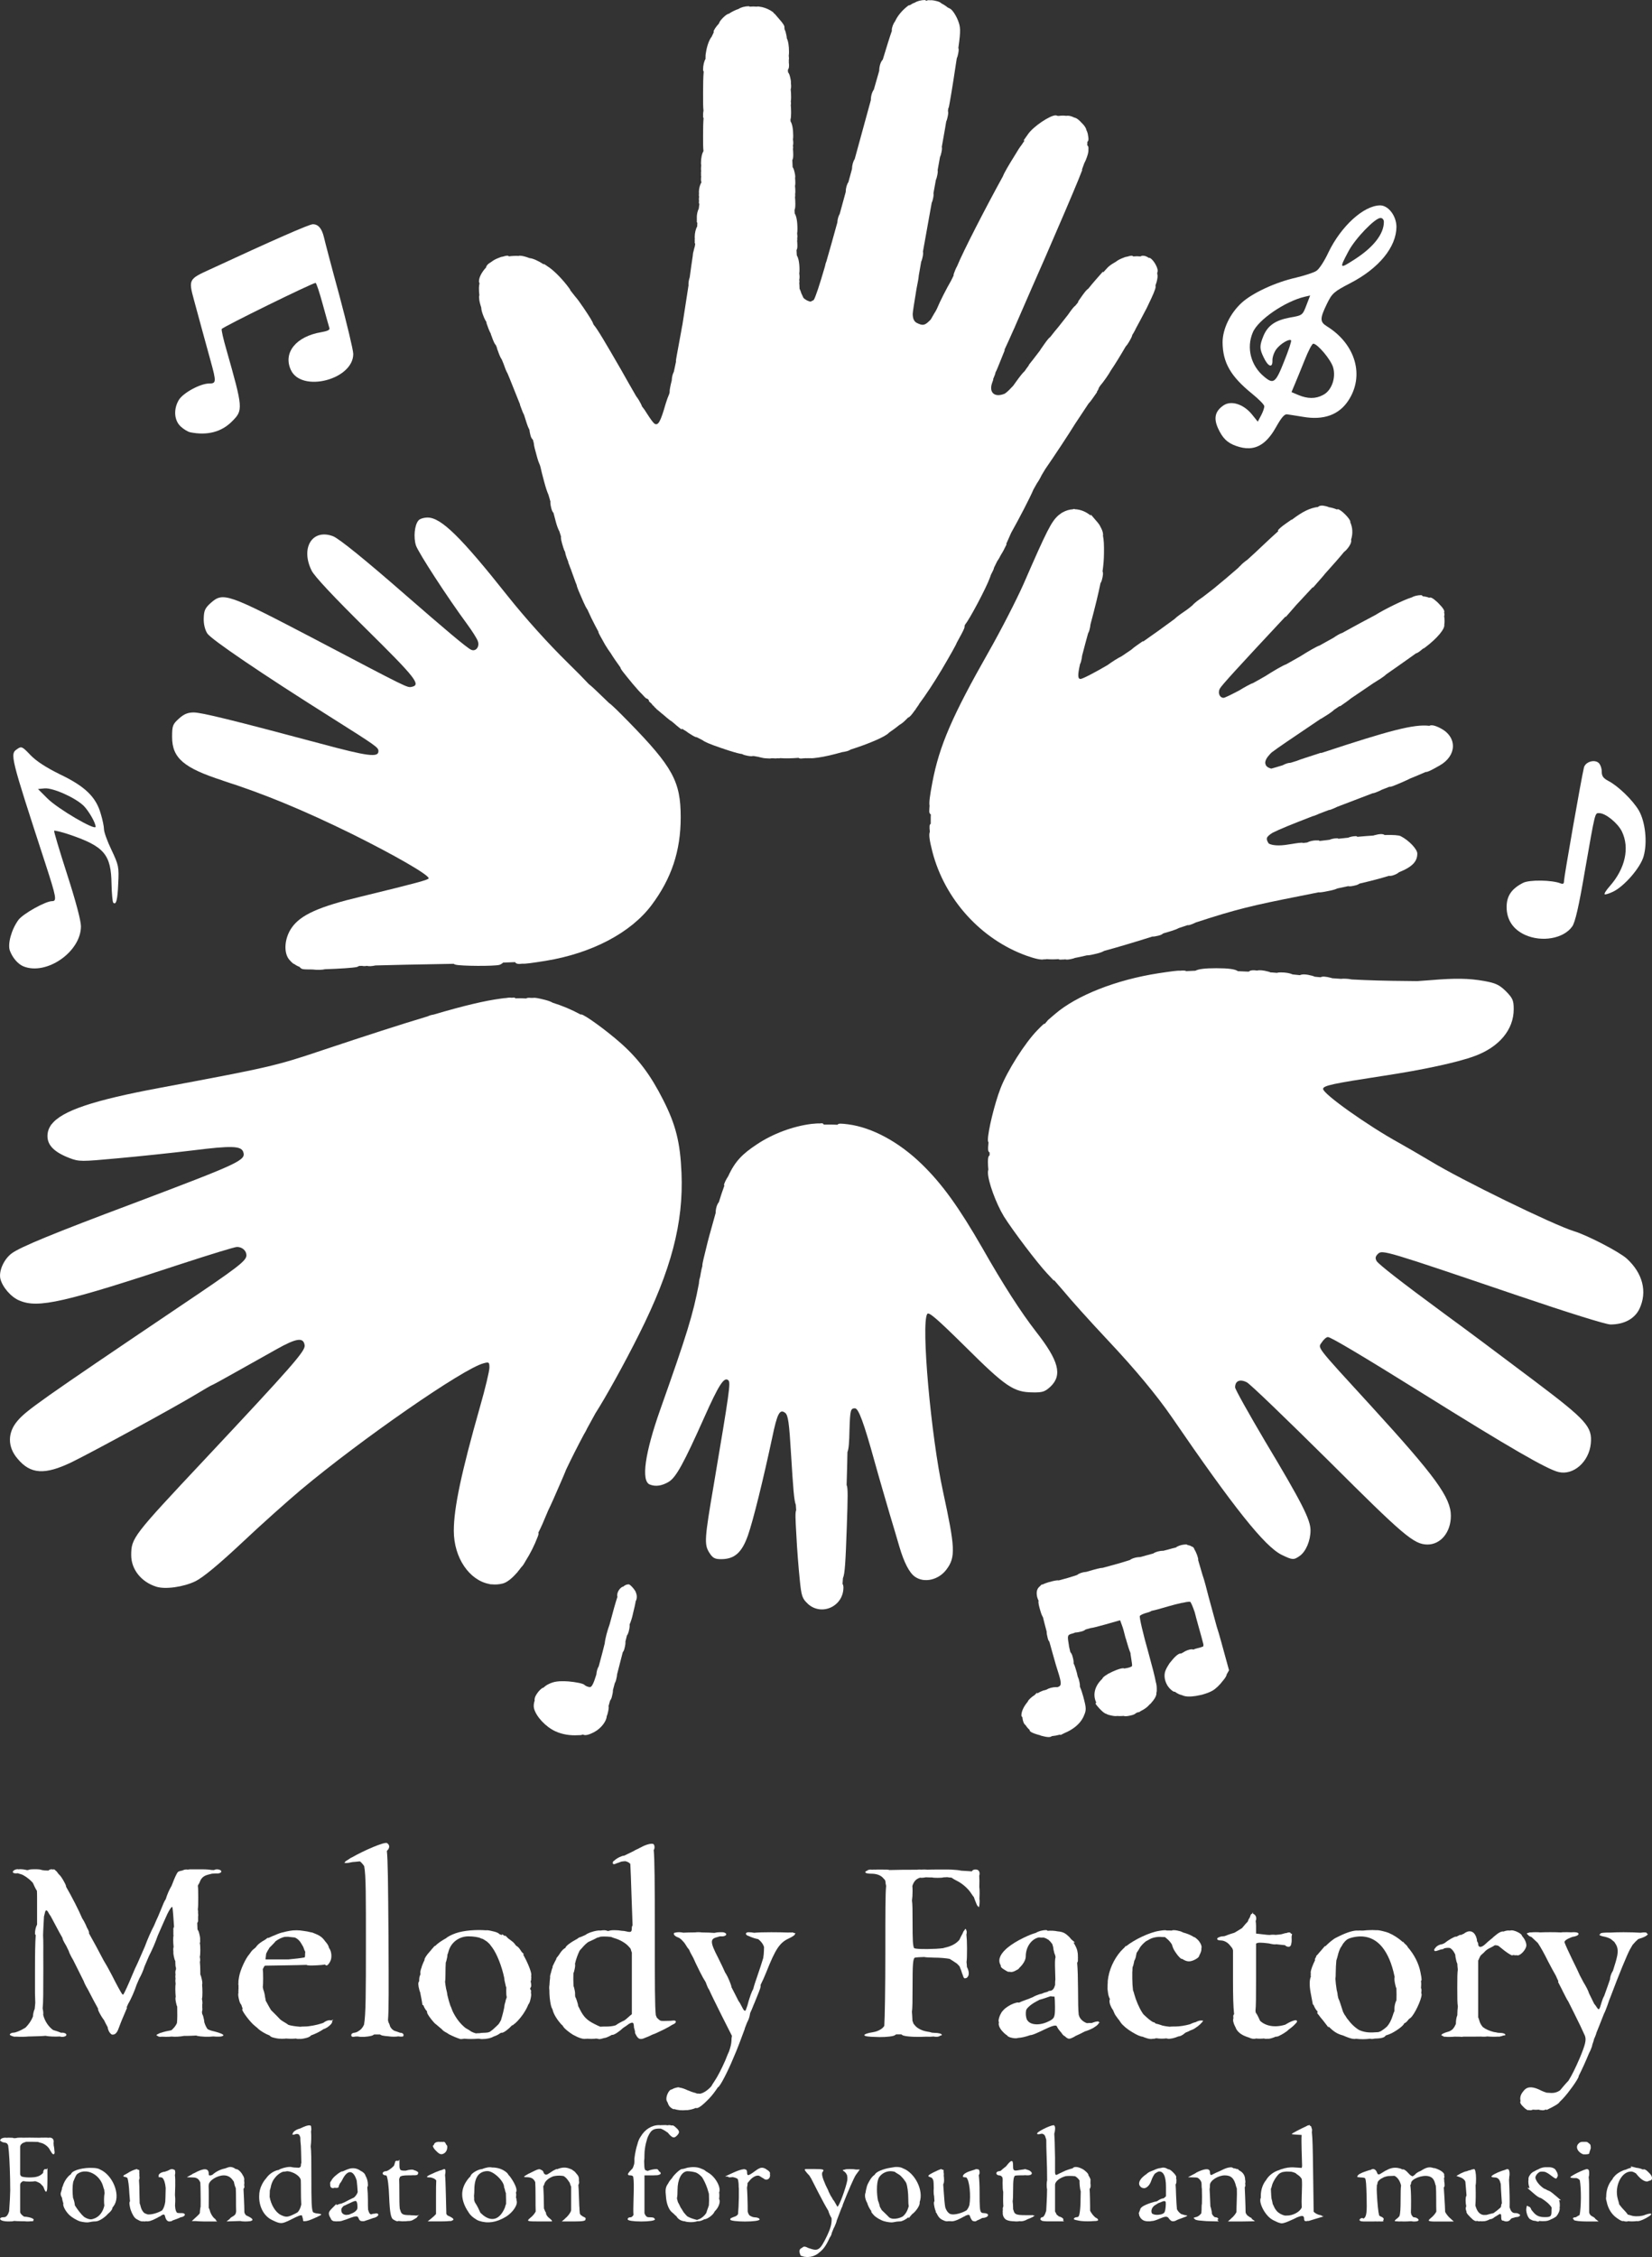
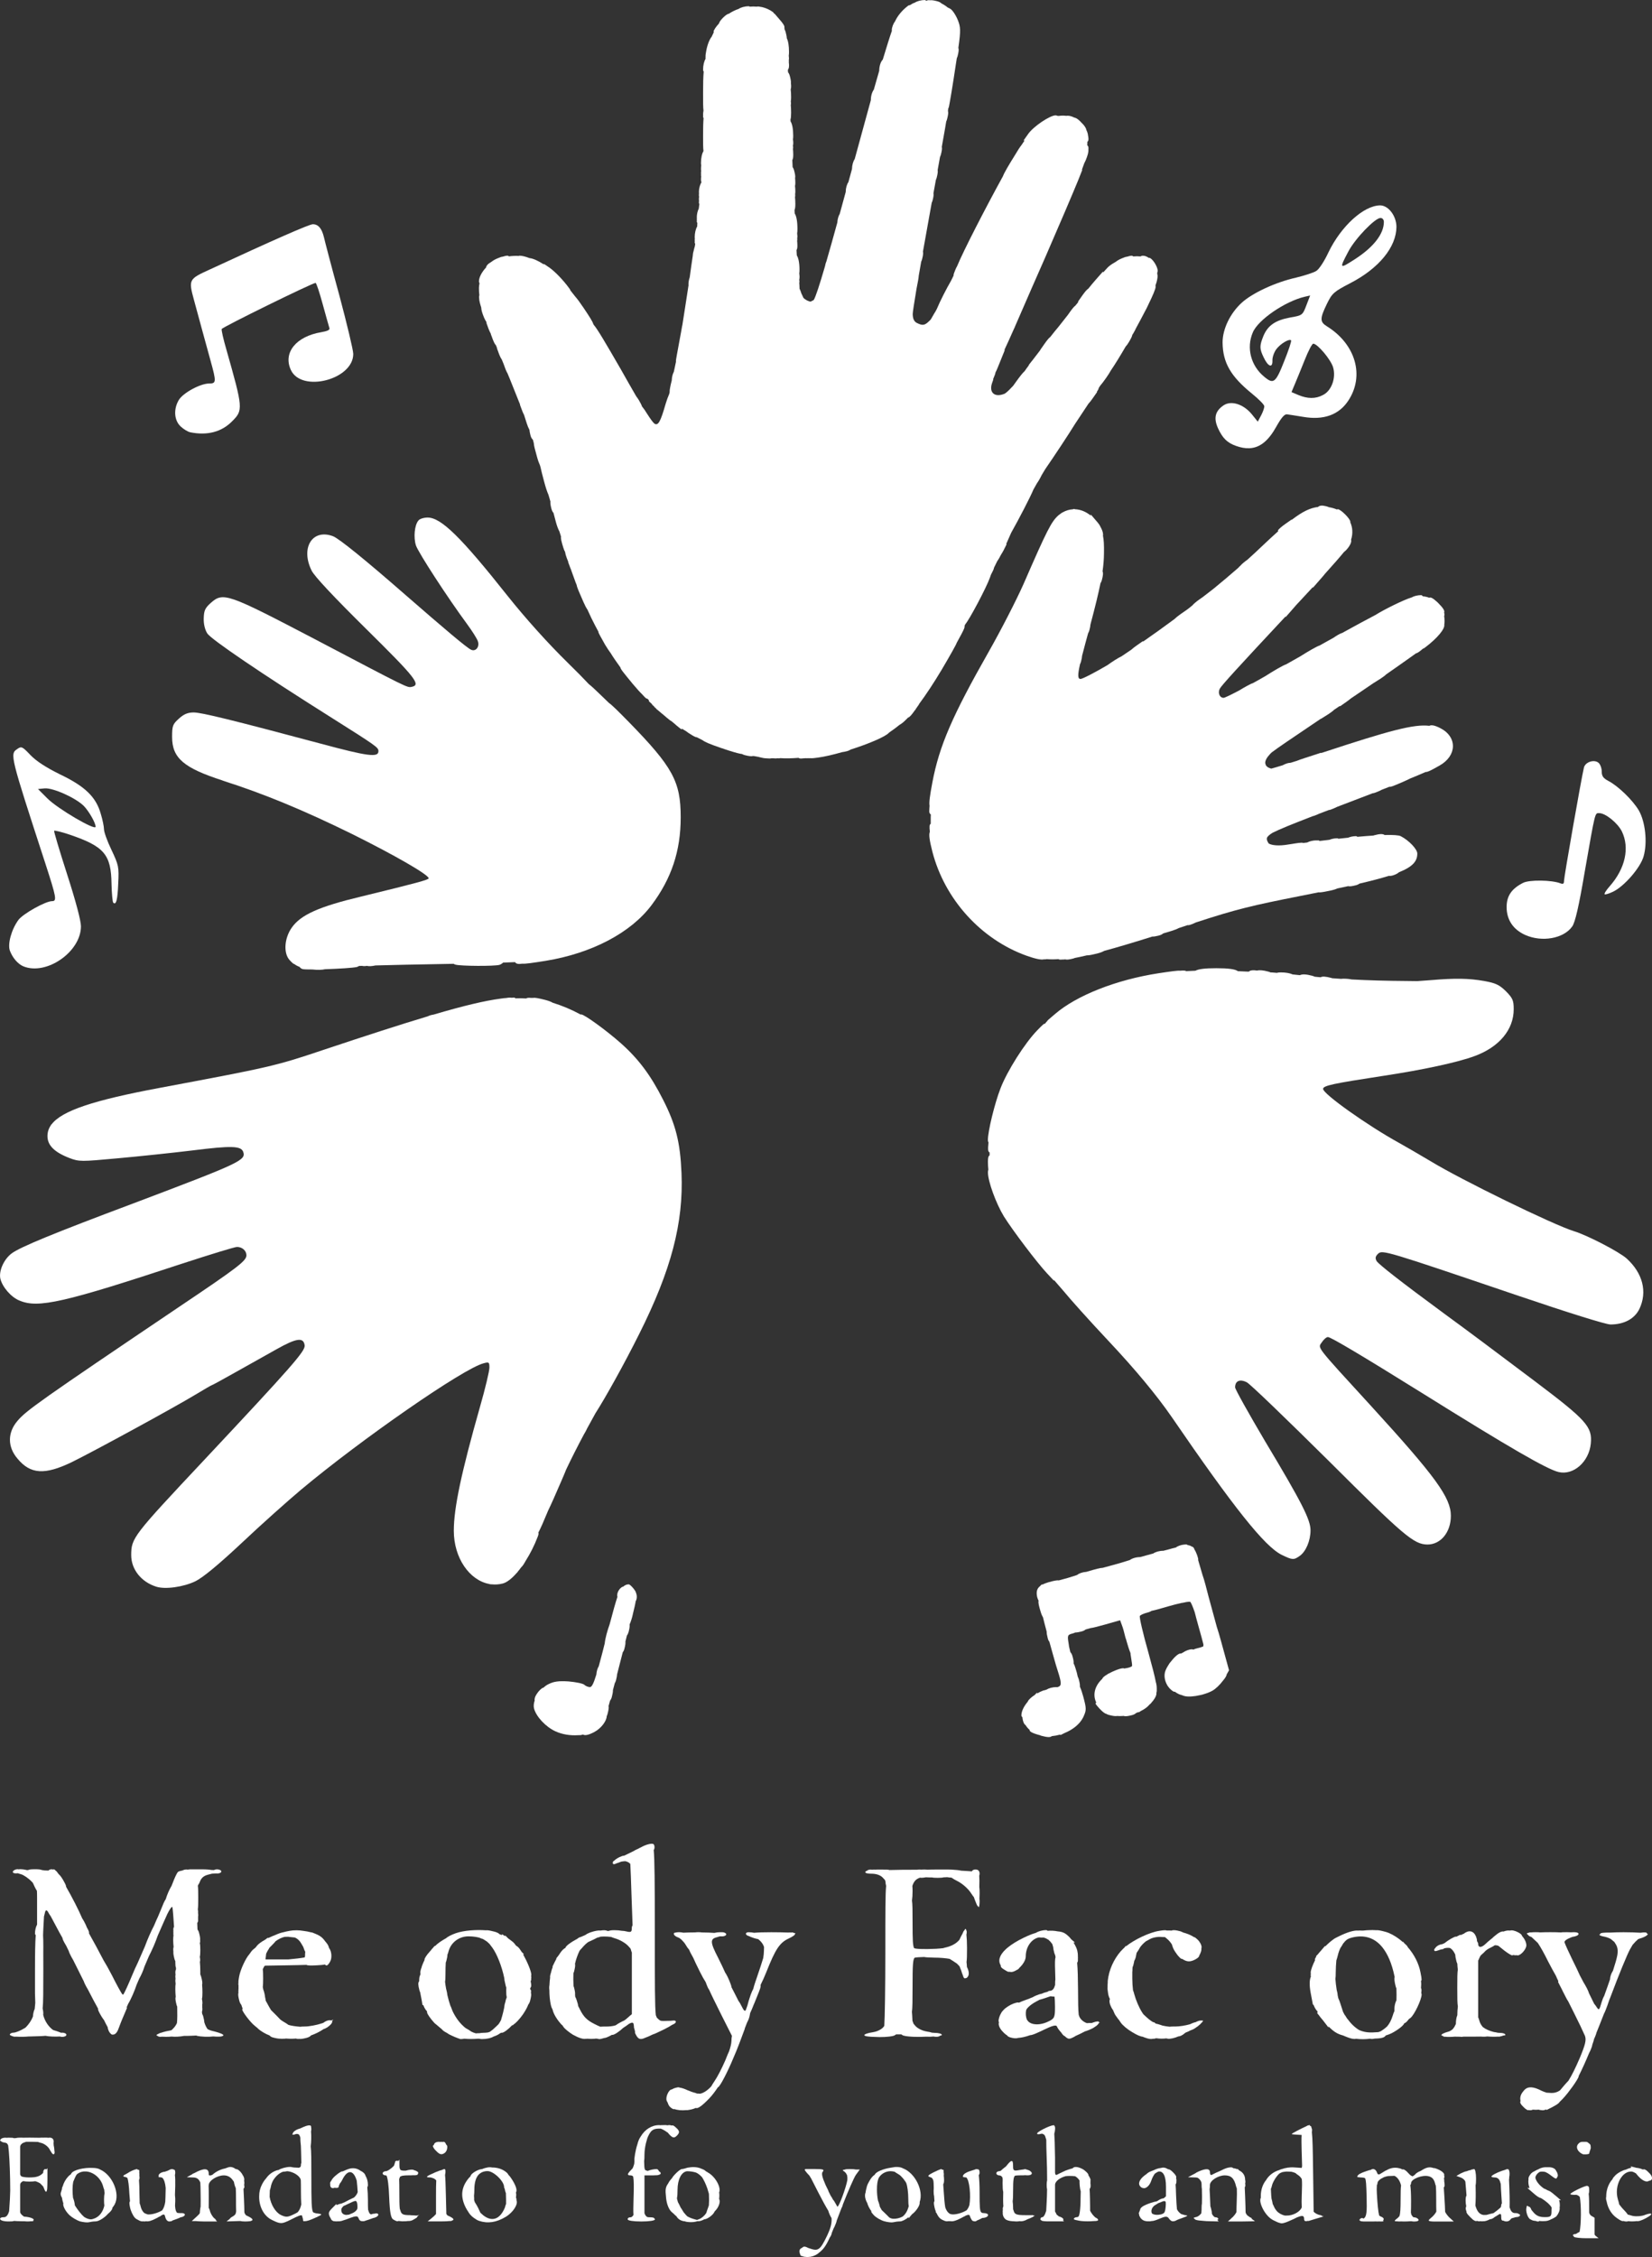
<svg xmlns="http://www.w3.org/2000/svg" id="uuid-6a5e95c6-a54d-4315-9c16-6317bd4ef566" viewBox="0 0 394.32 538.48">
  <rect x="0" y="0" width="394.32" height="538.48" fill="#333333" stroke="none" />
  <defs>
    <style>.uuid-b86adc10-158e-4ffe-934e-e1f641a418d2{fill:#fff;}</style>
  </defs>
  <path class="uuid-b86adc10-158e-4ffe-934e-e1f641a418d2" d="m295.07,106.4c1.11.39,2.13.58,3.08.54h.01c.08,0,.16,0,.23-.01,2.46-.18,4.44-1.86,6.28-5.18,1.15-2.05,1.9-2.95,2.5-2.9.5.05,2.25.35,3.85.6,4.9.85,8.55-.45,10.8-3.85,3.95-5.95,1.75-13.5-5.1-17.75-1.7-1.05-1.7-1.85,0-5.35,1.25-2.55,1.65-2.9,5.6-4.95,6.85-3.55,10.95-8.6,11-13.4,0-2.6-1.9-5.15-3.9-5.15-3.95.05-9.35,5-12.35,11.25-.95,2.05-2.25,4.05-2.9,4.4-.6.4-2.8,1.1-4.85,1.6-4.9,1.1-10.35,3.65-12.9,5.95-2.8,2.55-4.6,6.3-4.6,9.5.05,4.85,1.95,8.1,7,12.2,1.6,1.3,2.95,2.65,2.95,3,.05.35-.3,1.35-.75,2.2l-.8,1.5-1.45-1.8c-2-2.4-4.9-3.3-6.7-2.1-2,1.35-2.45,3-1.35,5.45,1.1,2.4,2.2,3.5,4.35,4.25Zm26.8-46.45c1.65-3.1,6.35-7.95,7.65-7.95.45,0,.8.4.8.95,0,2.85-2.45,6-6.85,8.85-3.8,2.45-3.85,2.4-1.6-1.85Zm-8.4,22.05c1,0,4.25,3.85,4.75,5.7.7,2.5-.4,5.55-2.45,6.55-1.75.95-3.7.9-5.85,0l-1.65-.7.8-1.9c.45-1.05,1.5-3.65,2.35-5.75.85-2.15,1.75-3.9,2.05-3.9Zm-11.75,7.85c-3.15-2.6-4.25-6.85-2.7-10.5,1.2-3,7.7-7.45,12.4-8.55l1.3-.3-.9,2.35c-.9,2.35-.95,2.4-3.85,2.9-3.55.65-5.35,1.9-6.4,4.4-.95,2.35-.95,3.05.05,5.1,1.05,2.25,2.15,2.65,2.1.8-.05-.8.4-2,.9-2.7.95-1.3,3.1-2.6,3.55-2.15.15.15-.6,2.4-1.65,5-2.05,5.2-2.55,5.55-4.8,3.65Z" />
  <path class="uuid-b86adc10-158e-4ffe-934e-e1f641a418d2" d="m89.35,528.15c-.21,0-.42.03-.58.1-.3.2-.65-.15-.8-.75-.03-.12-.07-.2-.11-.29-.04-.54-.04-1.31-.04-2.41,0-.98-.06-2.04-.15-2.96.09-.12.15-.3.15-.54,0-.84-.21-1.59-.56-2.17-.14-.52-.58-.94-1.21-1.22-.61-.45-1.33-.66-2.05-.59,0,0-.01,0-.02,0-.07,0-.14.01-.21.02-.42.07-1.03.29-1.67.59h-.03s0,.01,0,.01c-.08.04-.16.08-.25.12-.28-.07-.88.28-1.81,1.08-.5.44-.81.85-.97,1.21-.22.21-.3.49-.21.78,0,.03-.02.08-.02.11,0,.75.48.95,1.07.72.45.08.93.04.93-.17,0-.05.04-.2.1-.39.08-.12.14-.25.19-.41.2-.25.4-.52.56-.84,1.2-2.5,2.6-2.55,3.4-.15.02.07.05.14.08.21.1.8.18,1.77.24,2.8-.17.49-.46.91-.87,1.27l-1.2.58c-.41.2-.79.4-1.14.6-.06.02-.11.03-.16.05-.19.08-.38.16-.56.25-.11-.02-.27.02-.49.1-.2.06-.43.16-.65.26v-.31l-1.05,1.05c-.85.85-.95,1.2-.5,2.1.05.1.1.16.15.24.06.19.13.35.25.46h0c.05.06.13.1.21.15.01,0,.02.01.03.02.01,0,.02.01.04.02.12.08.22.11.32.09.26.05.57.06.91.03.17.01.35,0,.52-.03.18,0,.45-.08.85-.23.38-.1.76-.24,1.15-.4.17-.06.38-.14.62-.23.08-.02.16-.04.24-.07.09-.04.17-.06.25-.09.42-.12.75-.16.98-.09.15.08.24.22.32.43.19.49.44.71.99.67.19.04.41,0,.7-.13.39-.11.86-.27,1.46-.49.11-.04.21-.08.31-.12.06-.01.12-.01.19-.03.6-.15,1.05-.5,1.05-.75,0-.36-.49-.41-.97-.25Zm-4.03-1.65c0,.13,0,.26-.01.37-.06.44-.68,1-1.49,1.28-.19.07-.36.15-.53.23-.08,0-.14.01-.22.02-.16.02-.31.04-.44.05-.87-.08-1.27-.6-1.14-1.48.12-.23.3-.46.53-.67.25-.09.52-.21.8-.36,1.13-.54,1.75-.84,2.09-.84.3.16.41.6.41,1.39h0Z" />
  <path class="uuid-b86adc10-158e-4ffe-934e-e1f641a418d2" d="m12.92,512.4c-.03-.2-.07-.37-.1-.54,0-.17-.01-.33-.03-.47,0-.07,0-.14,0-.2,0-.06.03-.12.03-.19,0-.65-.35-1-1-1-.1,0-.2.02-.29.04-.14-.03-.3-.04-.46-.04-.12,0-.2,0-.3,0-.08,0-.15,0-.25,0-.08,0-.14,0-.21.01-.11,0-.21-.01-.34-.01-.23,0-.42.01-.6.03-.65-.02-1.4-.03-2.3-.03-.57,0-1.09,0-1.58.02-.13,0-.26-.02-.42-.02-.57,0-.96.02-1.22.1-.17.01-.33.03-.48.04-.04-.02-.08-.03-.13-.04-.06-.02-.13-.04-.19-.05,0,0-.02,0-.03,0-.09-.01-.18-.03-.28-.02-.19-.01-.41-.02-.68-.02-.18,0-.36.01-.53.03-.06,0-.11-.03-.17-.03-.79,0-1.22.27-1.26.55-.18.1-.14.17.08.24.12.15.34.28.73.36.16.03.32.05.47.08.01,0,.02.01.03.02.1.05.18.1.27.14.1.13.19.28.27.45.21,1.43.39,4.45.46,8.06.01,1.02.02,1.92.03,2.72-.02.77-.05,1.5-.08,2.12,0,0-.09,1.48-.18,2.79-.02.07-.05.13-.07.21-.14.49-.4.9-.69,1.1-.1.05-.19.09-.27.12-.13.02-.26.03-.39.03-.55,0-.85.25-.7.5.15.3.95.5,1.8.5.03,0,.06,0,.09,0,.04,0,.07,0,.11,0,.62,0,1.02-.01,1.28-.12.55.04,1.15.07,1.72.07h.76c.23.03.49.05.79.05s.53-.02.74-.05h.71l-.26-.11c.6-.25.09-.72-1.49-.94-.22-.03-.4-.05-.57-.05-.54-.36-.93-.78-.93-1.1v-6.45c0-.44.29-.74.73-.92.4.08.93.12,1.52.12.52,0,.99-.04,1.37-.1.44.13.84.31,1.18.54.02.02.03.04.06.06.21.22.41.43.6.62.04.06.08.12.1.18h0c.44,1.2.7,1.44.84.69,0,0,.01,0,.01.01.03,0,.06-.43.08-1.08.01-.36.02-.78.02-1.27v-2.85l-.28.3c-.07-.06-.14-.1-.22-.1-.25,0-.5.3-.5.7,0,.09-.02.16-.04.24-.55.57-1.15.88-2.09,1h0c-.37.04-.8.06-1.28.06-.77-.01-1.42-.1-1.79-.24-.19-.17-.31-.37-.31-.56v-6.5c0-.45.45-.9,1-1.05.17-.05.3-.1.42-.15h1.58c.48,0,.87.01,1.24.03.2.08.43.15.71.22.75.15,1.7.85,2.05,1.5.15.29.29.51.42.69.43.85.98.67.75-.37,0-.19-.03-.41-.06-.67Z" />
  <path class="uuid-b86adc10-158e-4ffe-934e-e1f641a418d2" d="m151.19,482.75s.02.06.03.1c.03.19.06.36.09.53,0,.04,0,.07,0,.12,0,.2.03.35.08.48.02.07.05.15.07.22.04.2.09.39.13.55-.08.15.01.38.22.75.54,1.04,1.05,1.21,2.19.68.19-.06.41-.15.71-.28.39-.18.75-.35,1.1-.51.43-.12,1.24-.5,2.75-1.24.82-.41,1.45-.77,1.9-1.07.49-.17.85-.46.85-.68,0-.03-.02-.04-.02-.07,0-.01.02-.03.02-.03s-.01-.02-.02-.02c0,0,.02-.02.02-.03,0,0-.02,0-.03-.01,0-.07-.08-.12-.22-.15-.12-.04-.27-.03-.43-.01-.14,0-.3.02-.48.04-.04,0-.07,0-.11.01-.26,0-.54,0-.84.02-.68.04-1.16.03-1.52-.04-.27-.13-.52-.33-.78-.61l-.13-.14c-.04-.1-.08-.19-.12-.31-.04-.1-.08-.17-.11-.25-.24-2.16-.24-7.19-.24-19.85,0-11.88-.05-17.34-.26-19.58.05-.05.09-.11.11-.17.15-.4.1-.95-.15-1.2-.38-.34-1.97.14-2.94.71-.27.12-.54.26-.78.4-.03.01-.05.02-.08.03-.37.15-.72.34-1.02.53-.36.17-.81.39-1.38.67l-.8.39c-.14,0-.31.02-.55.11-.76.27-1.45.68-1.83,1.08-.19.12-.32.21-.32.27,0,0,.01.01.02.02,0,.01-.02.03-.02.03,0,.04.01.08.03.11,0,0,0,.02,0,.03l-.28.17.25-.07s0,.01,0,.02c0,0,0,.01,0,.02,0,0,0,.02,0,.03,0,.29.33.29.92-.01.18-.05.38-.11.58-.19.09-.03.16-.07.24-.11.06-.01.1-.02.16-.04.04-.01.08-.04.12-.05.37-.06.68-.09.94-.1.56.14.93.33,1.19.66.07,1.21.19,4.31.3,7.9l.24,6.75c-.12.17-.19.4-.19.7,0,.9-.2,1-1.3.75-.35-.1-.72-.14-1.08-.15-.51-.09-1.09-.15-1.72-.15-.01,0-.02,0-.04,0-.04,0-.07,0-.11,0-.56,0-.98.07-1.27.18-.09,0-.19,0-.28.01-.33-.2-.91-.23-1.66-.1-.49-.07-1.33.06-2.49.46-.46.17-.8.35-1.05.55-.38.16-.76.33-1.14.51-.35.08-.62.22-.82.42-1.6.85-2.84,1.75-2.88,2.19,0,0-.02.02-.03.02-.11.04-.25.15-.44.3-.31.25-.67.71-1.03,1.29-.09.11-.19.24-.3.41l-.42.51h.11c-.28.5-.59,1.12-.96,1.9-.03.05,0,.1.04.14-.16.36-.3.81-.42,1.35-.13.36-.22.73-.22,1.05,0,.03.02.06.02.1-.08.57-.13,1.18-.16,1.82-.07.34-.08.74-.02,1.17,0,1.26.12,2.53.36,3.62.09.4.24.77.41,1.05.18.87.82,2.05,1.84,3.25.12.15.22.26.31.35h0s.05.04.05.04c.06.06.11.1.16.13h.01c.04.08.08.14.13.22.3.55,1.4,1.4,2.35,2,1.36.76,2.42,1.09,3.01.98.16,0,.3,0,.42-.03.71.07,1.43.06,2.16-.03.12.04.25.06.41.05.08.05.16.08.25.08.29,0,.72-.1,1.2-.26.34,0,.93-.24,1.88-.77.02.01.04.03.07.03.51,0,1.7-.83,2.59-1.67.55-.35,1-.67,1.36-.95.6-.35.92-.39,1.08-.13Zm-2.17-.7c-.29.12-.67.31-1.2.6-.29.16-.56.34-.81.52-.07.03-.13.05-.2.08-.64.17-1.31.25-2.1.25-.62,0-1.08,0-1.42.04-.39-.15-.82-.35-1.38-.64-1.8-.9-2.6-1.7-3.5-3.5-.15-.31-.28-.58-.42-.83,0-.26-.11-.66-.33-1.32-.1-.32-.22-.61-.36-.87,0-.15-.01-.33-.04-.52.05-.36-.04-.9-.25-1.71-.03-.12-.08-.21-.11-.31-.06-1.1-.07-2.12-.03-3.05.05-.12.1-.23.15-.39.24-.93.33-1.52.23-1.89,0-.02.01-.04.02-.06.2-.93.6-2.04,1.01-2.91.05-.1.12-.19.17-.28.27-.27.57-.6.87-.96.32-.36.68-.66,1.04-.94l1.21-.56c.35-.16.64-.32.91-.47.03,0,.06-.02.09-.03.31-.07.58-.16.82-.25.02,0,.05,0,.07,0,.22-.02.46-.02.7-.03.58,0,1.17.03,1.72.1.25.11.54.23.89.33,1.1.3,2.5,1.1,3.15,1.8.18.21.36.4.53.58.08.14.14.28.17.42.06.23.12.43.2.6v14.68s-.02.04-.03.05c-.23.17-.55.44-1.02.87-.21.2-.47.4-.75.6Z" />
  <path class="uuid-b86adc10-158e-4ffe-934e-e1f641a418d2" d="m4.67,310.3c4.45,1.9,10.7.45,38.9-8.85,6.6-2.15,12.45-3.95,13-3.95,1.25,0,2.25.9,2.25,2,0,1.3-2,2.85-16,12.25-33.15,22.35-36.6,24.8-38.65,27.25-2.4,2.8-2.4,6.2,0,9,3.1,3.75,6.5,3.95,12.95.85,5.2-2.55,24.3-12.95,29.6-16.15,2-1.2,3.7-2.2,3.8-2.2s2.6-1.35,5.6-3.05,7.45-4.15,9.9-5.55c4.8-2.7,6.45-2.9,6.7-.9.15,1.35-2.95,4.9-24.1,27.45-16.9,18-17.3,18.5-17.3,22.6,0,3.35,2.35,6.35,5.95,7.5h0c2.15.7,6.5.1,9.4-1.3,1.8-.9,5.5-3.95,11.05-9.15,4.6-4.35,10.95-10,14.1-12.65,14.4-12.05,38.9-29.05,43.65-30.2,1.25-.35,1.35-.25,1.35,1.05,0,.8-1,5-2.25,9.35-4.45,15.65-6.25,24.15-6.25,29.55,0,6.55,3.78,11.85,8.45,12.71.13.06.31.09.55.09.03,0,.06,0,.09,0,.84.08,1.69.03,2.56-.19,1-.24,2.2-1.19,3.42-2.59l.18-.16h-.05c.31-.37.62-.76.93-1.18.25-.2.59-.7,1.03-1.5,1.07-1.69,2.07-3.65,2.84-5.67.22-.57.29-.87.17-1.03.57-1.09,1.27-2.67,2.13-4.77.05-.12.1-.25.15-.37.44-.91.92-1.94,1.4-3.03,1.59-3.63,2.51-5.72,2.97-6.91,1.31-2.75,2.71-5.52,4.29-8.48.01-.02.02-.03.04-.05.32-.55.53-.93.65-1.23.64-1.18,1.31-2.4,2.01-3.66,2.32-3.6,6.92-11.84,10.44-18.91,7.65-15.25,10.6-26.5,10.1-38.4-.3-7.25-1.35-11.5-4.35-17.4-3-5.95-5.9-9.8-10.1-13.55-3.5-3.1-8.75-6.9-9.5-6.9-.04,0-.06.03-.09.05-2.19-1.19-4.43-2.13-6.7-2.83-.37-.23-.95-.46-1.8-.68-1.64-.41-2.47-.58-2.89-.47-.19-.02-.35-.01-.47,0-.6-.07-.97-.03-1.18.13-.83-.06-1.67-.07-2.55-.03-.1-.11-.2-.18-.31-.18-.21,0-.42.02-.63.04-.31-.06-.72-.04-1.26.06-.33.01-.77.06-1.36.15-3.75.5-8.64,1.64-16,3.81-.52.07-1,.22-1.37.41-6.39,1.91-14.56,4.55-25.28,8.13-11.15,3.75-12.6,4.05-38.75,8.95-15.69,2.93-23.31,5.43-25.79,8.72l-.21.18h.07c-.56.81-.82,1.67-.82,2.6,0,2.2,1.65,3.85,5.3,5.25,2.25.85,2.75.85,11.4.05,5-.45,13.1-1.3,18.05-1.9,9.15-1.15,11.4-1.05,11.95.3.75,2.05-.4,2.6-26.2,12.35-18.95,7.1-26.85,10.35-29,11.9-1.85,1.35-3.15,4.15-2.75,6.05.45,1.95,2.55,4.45,4.6,5.25Z" />
  <path class="uuid-b86adc10-158e-4ffe-934e-e1f641a418d2" d="m338.3,234.08c-.77-.01-1.59-.02-2.48-.03-4.79-.03-9.16-.15-13.2-.37-.54-.11-1.18-.18-1.9-.18-.22,0-.4.01-.57.04-.73-.05-1.46-.1-2.17-.15-.08-.03-.17-.06-.27-.09-1.28-.33-2.07-.39-2.5-.14-.46-.04-.92-.08-1.38-.13-.17-.08-.38-.16-.63-.23-1.41-.38-2.38-.42-2.92-.14-.61-.06-1.19-.12-1.74-.18-.64-.3-1.64-.48-2.84-.48-.39,0-.68.03-.89.11-.78-.07-1.27-.11-1.36-.11-.05,0-.08.02-.13.02-.17-.08-.38-.16-.62-.22-1.19-.32-2.07-.39-2.63-.24-.99-.15-1.66-.07-2,.26-.83-.04-1.69-.08-2.59-.11-.64-.49-2.27-.71-5.18-.71-2.66,0-4.23.19-4.97.6-.77.02-1.5.06-2.2.1-.19-.15-.6-.18-1.45-.1-.68-.06-2.11.15-5.13.6-10.1,1.55-19.6,5.3-24.75,9.75l-.68.58c-.28.23-.53.44-.73.63l-.34.29h.05s-.03.03-.05.05c-.33.37-.54.6-.58.74-.22-.12-.67.33-1.82,1.51-3,3.05-7.3,9.85-8.85,13.95-1.4,3.6-3,10.2-3,12.3,0,.24.06.42.15.57-.17,1.71-.14,2.22.26,2.37,0,.19-.01.37,0,.56,0,.05,0,.09,0,.14-.31.2-.4.65-.4,1.56,0,.62.04,1.24.1,1.87-.06.17-.1.37-.1.63,0,2.15,1.9,7.35,3.8,10.5,2.1,3.35,7.95,11.1,10.4,13.7h0l1.55,1.65.02-.16c.74.86,1.49,1.72,2.23,2.57,1.56,1.92,6.34,7.25,10.8,11.99,6.35,6.75,11.5,12.95,15.05,18.1,14.8,21.6,22.2,30.9,26.25,32.9,2.6,1.25,2.85,1.3,4.35.25,1.45-1.05,2.55-3.6,2.55-6.1s-2-6.5-10.85-21.25c-3.9-6.6-7.15-12.4-7.15-12.85,0-1.55,1.15-2.05,2.8-1.2.8.4,9.55,8.85,19.5,18.7,18.05,18,20.35,19.95,23.6,20,3.2,0,5.6-2.95,5.6-6.85,0-4.35-3.65-9.35-18.95-26.1-13.65-14.9-12.8-13.85-11.85-15.3.45-.7,1.1-1.25,1.45-1.25.7,0,8.25,4.5,22.55,13.4,20.75,12.95,29.75,18.15,32.5,18.8,3.55.85,7.25-2.4,7.7-6.75.4-4.05-1-5.6-13.4-14.95-10.55-7.95-16-12-21.4-15.95-10.75-7.9-15.75-11.85-16.3-12.65-.4-.7-.35-1.1.3-1.75,1.05-1,1.7-.8,33.65,10.05,11.65,3.95,20.75,6.8,21.85,6.8,3.25,0,5.75-1.35,6.9-3.7,1.95-4.1.8-8.55-3.05-12.05-1.8-1.6-9.4-5.55-12.55-6.5-5-1.55-26.95-12.25-34.4-16.8-2.35-1.4-5.7-3.35-7.5-4.35-7.35-4.05-18-11.6-18-12.8,0-.8,2.5-1.3,14.25-3.1,9.6-1.45,17.95-3.25,21.95-4.75,5.85-2.15,9.3-6.3,9.3-11.15,0-2.15-.25-2.65-1.85-4.3-1.6-1.55-2.45-1.95-5.2-2.45-3.7-.65-6.9-.7-12.8-.2l-3.17.23Z" />
  <path class="uuid-b86adc10-158e-4ffe-934e-e1f641a418d2" d="m12.42,215c-1.55,0-6.9,3-8,4.45-1.7,2.3-2.65,5.8-2.05,7.4.65,1.7,1.9,3.15,3.2,3.7h0c5.5,2.25,13.75-3.45,13.75-9.55,0-1.35-1.25-6.05-3.3-12.4-1.8-5.6-3.2-10.25-3.1-10.4.15-.1,1.85.3,3.75.95,8.2,2.8,9.85,4.7,9.95,11.75.05,2.3.25,4.3.4,4.45.7.7,1.05-.65,1.2-4.6.2-3.9.1-4.35-1.6-7.95-1-2.05-1.8-4.3-1.8-4.95s-.35-2.35-.8-3.8c-1.15-3.95-3.75-6.45-9.7-9.3-3.35-1.65-5.65-3.15-7.05-4.6-1.95-2.05-2.15-2.15-3.15-1.45-1.8,1.2-1.7,1.5,6.7,27.3,2.65,8.15,2.8,9,1.6,9Zm7.6-22.7c1.2,1.25,2.8,4,2.8,4.95,0,1-9-4.25-11.5-6.75l-2.25-2.25,1.55-.15c2-.2,7.45,2.25,9.4,4.2Z" />
  <path class="uuid-b86adc10-158e-4ffe-934e-e1f641a418d2" d="m75.72,528.1c-.43-.05-.76-.16-1-.31-.37-.72-.4-2.57-.4-8.34,0-4.17-.01-6.28-.16-7.35.15-1.11.17-2.58.08-3.59.04-.15.07-.32.07-.51s-.02-.33-.04-.45c0-.34-.09-.49-.39-.46-.38-.07-1.05.17-2.24.73-.12.03-.26.07-.43.13-.6.2-1.2.65-1.3.95,0,.03,0,.05,0,.08-.21.26-.15.4.28.3.08,0,.17-.03.28-.09.27-.1.58-.08.82.03.16.14.29.37.38.72h0s.02.04.02.06c0,.29,0,.6.03.94.03.42.06.76.1,1.06.02.47.04.97.05,1.49l.06,2.53c-.07.17-.11.36-.11.62,0,.02,0,.04,0,.06,0,.22-.15.38-.46.49l-.94-.05c-.05,0-.1,0-.15,0-.21-.04-.4-.07-.56-.08-.11-.04-.26-.07-.48-.07-.92,0-2.2.38-2.69.71-.03.01-.06.02-.09.04-.13,0-.27.03-.47.1-1.02.36-1.86,1.02-2.42,1.83-.27.3-.52.62-.73.97-.12.2-.23.4-.33.61-.4.81-.63,1.7-.63,2.62-.1,2.4,1,4.78,3.01,5.76h0c1.78.87,2.24,1.01,3.67.35h.03-.01c.16-.08.35-.17.54-.26.12-.05.24-.11.37-.18.04-.02.07-.03.1-.05,1.46-.75,2.17-1.05,2.49-.93l.11.38c.05.2.1.36.15.5,0,.43.02.59.47.48.42.04,1.16-.2,2.43-.78.11-.05.18-.08.28-.13l.22-.07-.02-.02c1.34-.62,1.24-.65.02-.83Zm-4.68-.29c-.26.17-.58.34-.92.49-1.45.7-1.85.75-3.1.15-1.3-.65-2.36-2.5-2.66-4.32,0-.46.02-.98.05-1.56.08-.22.16-.48.22-.77.08-.51.29-1.08.55-1.57.64-1.05,1.5-1.8,2.39-2.09.16,0,.33-.02.51-.04.16-.02.3-.05.44-.08.08,0,.17.01.25.02.1.02.2.04.31.05.29.06.58.16.86.28.01,0,.02.01.04.02.09.04.16.07.25.11.82.42,1.47,1.04,1.57,1.63.03.64.03,1.52.03,2.76,0,1.08.03,2.15.08,3.08-.19.85-.47,1.42-.86,1.83Z" />
  <path class="uuid-b86adc10-158e-4ffe-934e-e1f641a418d2" d="m58.97,528.65c-.08-.04-.15-.06-.22-.1-.24-.26-.42-.56-.42-.79,0-.73-.04-1.78-.1-3.26-.03-.91-.07-1.66-.11-2.29.12-.12.21-.25.21-.41s-.02-.36-.06-.56c.07-.27.07-.58,0-.94.1-.39,0-.88-.33-1.35-.35-.7-1.08-1.45-1.62-1.45-.01,0-.02.01-.04.01-.41-.31-.86-.51-1.31-.51-.25,0-.71.14-1.26.36-1.06.21-2.14.72-2.99,1.49-.02.02-.04.03-.06.05-.57.22-.83.17-.84-.14,0-.05,0-.1,0-.16,0-1.35-1.15-1.4-3.5-.1h0c-.28.08-.4.14-.38.21l-1.36.74,1.4.05c.98,0,1.48.34,1.83,1.21.04.59.06,1.38.07,2.44.03,1.16.02,2.35.01,3.31-.07.28-.12.61-.16,1.04-.01.18-.02.33-.03.48-.03.06-.05.12-.09.18-.16.19-.34.38-.53.55h0s-1.3,1.2-1.3,1.2h.92c.4.05,1.06.08,2.03.1h3.1l-.33-.33c.05-.09-.04-.21-.27-.37-.45-.35-1-1.2-1.15-1.95-.06-.22-.15-.42-.25-.59,0-.03,0-.05-.01-.08.01-.67.01-1.5.01-2.53s0-1.93-.03-2.69c0-.06.03-.1.03-.16,0-1.05,2-2.3,3.6-2.3.9,0,1.65.4,2.2,1.25.07.11.14.19.2.28.05.29.11.58.2.87h0c.07.24.16.45.25.64.04.71.05,1.53.05,2.51,0,1.37,0,2.35.04,3.07-.01.04-.04.08-.04.13,0,.25-.12.5-.29.7-.14.1-.28.21-.42.32-.01,0-.03.02-.04.02-.35.18-.65.39-.72.58l-.78.62,3.15-.1c.06,0,.12,0,.18,0,.27.08.64.11,1.17.11.46,0,.81-.03,1.08-.07.02,0,.06.02.07.02.01,0,.02-.03.03-.04.87-.18.62-.62-.78-1.26Z" />
  <path class="uuid-b86adc10-158e-4ffe-934e-e1f641a418d2" d="m106.97,528.65s-.09-.04-.13-.06c-.12-.13-.22-.25-.3-.38l-.12-4.71c-.06-2.34-.1-3.75-.19-4.58.17-.72.15-1.42-.16-1.42-.1,0-.34.1-.66.25-.27.03-.7.21-1.44.5-2.3,1-2.6,1.25-1.25,1.25.03,0,.05,0,.08,0,.12.04.27.09.47.14.35.1.66.32.86.58-.05.83-.06,2.02-.06,3.77v4.25c-.19.19-.36.37-.52.54-.09.07-.17.13-.25.2,0,0,0,0,0,0-.09.07-.17.14-.23.21l-.99.8h3.15c.92,0,1.62-.03,2.11-.09.14.02.23,0,.3-.01.04,0,.07,0,.09,0,.03.03.05,0,.07-.07.79-.2.5-.58-.82-1.18Z" />
  <path class="uuid-b86adc10-158e-4ffe-934e-e1f641a418d2" d="m282.17,528.3c-.09-.02-.17-.05-.25-.08-.03-.02-.06-.05-.1-.07-.39-.29-.73-.7-.89-1.06-.08-.72-.14-1.78-.21-3.39-.03-1.04-.06-1.87-.11-2.53.14-.19.21-.44.18-.77.05-.22.02-.48-.07-.76.16-.29-.07-.73-.7-1.34-.51-.53-.9-.77-1.19-.75-.69-.42-1.14-.49-1.86-.28-.22,0-.53.07-.96.23-.26.1-.5.21-.74.32-.23.08-.47.17-.71.28-.35.15-.66.36-.89.59-1.44.96-2.1,2.01-1.61,2.81h0c.03.05.08.08.11.13.01.02.02.06.04.07.04.04.07.06.11.09.04.03.07.07.11.09.13.09.27.14.4.15.6.22,1.55-.45,1.98-1.78.18-.57.49-1.15.8-1.6.19-.16.39-.3.6-.4.11-.05.18-.09.27-.14,1.15-.23,1.83,1.04,1.83,3.59v2.3s0,0,0,0c-.15.15-.33.3-.51.45-.06.02-.12.05-.18.05-.3,0-.87.27-1.38.64l-.21.08c-.32.05-.75.16-1.27.33-1.79.6-2.61,1.1-2.64,1.74-.08.13-.13.26-.16.41-.08.13-.14.26-.14.35,0,.05.03.14.07.23,0,.23.04.4.15.51.06.16.15.31.27.46h0c.35.42.78.64,1.32.69.16.04.33.04.51.02.17.04.4.02.72-.05.49,0,1.09-.21,2-.6,1.23-.51,1.63-.58,2.03-.17.04.05.08.1.12.17.09.12.17.22.26.3.14.16.27.26.44.3.07.04.14.06.2.04.29.05.64-.06,1.06-.31.13-.05.28-.11.42-.17.15-.05.29-.1.47-.17,1.67-.59,1.89-.74.99-.8-.15-.06-.38-.12-.69-.2Zm-3.95-1.65c-.08.73-.17,1.13-.43,1.37-.16.1-.34.19-.56.27-.19.05-.42.08-.71.12-.64.06-1.16-.05-1.52-.28-.39-.56-.1-1.62.87-2.12.25-.14.42-.25.55-.35.31-.11.67-.25,1.15-.45.35-.14.58-.07.68.15.03.3.03.77-.03,1.3Z" />
  <path class="uuid-b86adc10-158e-4ffe-934e-e1f641a418d2" d="m344.94,527.66c-.01-.78-.08-1.88-.17-3.46-.05-.91-.1-1.67-.15-2.32.12-.11.2-.25.2-.48,0-.34-.04-.67-.1-.98.02-.23,0-.45-.05-.66,0-.04.01-.09.02-.13.11-.16.11-.36.01-.58.21-.46-.49-1.16-1.99-1.69-.22-.08-.38-.11-.51-.09-1.07-.37-1.78-.17-3.08.67-.52.19-1.07.51-1.37.87-.02.03-.04.05-.06.08l-.5.34c-.28-.04-.69-.34-1.04-.77-.63-.71-1.12-.99-1.44-.86-.15-.1-.31-.19-.51-.24-.05-.01-.11-.02-.16-.03-.99-.29-2.05-.14-3.04.43-.18.05-.45.22-.9.5-1.05.7-1.2.7-1.45,0-.32-.8-.98-.94-1.42-.58-.29.05-.64.16-1.13.33-1.31.42-2.03.86-2.06,1.16-.17.19-.07.3.35.28.16.04.35.06.61.06.34,0,.61.06.83.16.25.47.29,1.63.37,4.34.1,3.84,0,4.78-.67,5.29-.07,0-.13,0-.18-.04-.25-.15-.6-.05-.8.25s.25.5.95.5c.07,0,.12,0,.18,0,.05,0,.11,0,.17,0h0s2,0,2,0c.14,0,.27-.01.4-.02.16.01.33.02.55.02.16,0,.3-.01.44-.02.07,0,.14.02.21.02.69,0,.92,0,.68-.3.31-.25.16-.61-.58-.9-.13-.05-.25-.14-.36-.24-.21-.78-.42-2.83-.54-5.16-.01-.36-.03-.72-.04-1.07.02-.37.03-.7.04-1.02.09-.12.15-.28.15-.47,0-.4.55-.95,1.25-1.25.11-.05.2-.11.3-.17.29-.1.6-.19.94-.25.13,0,.27-.01.41-.02.39-.02.78-.03,1.16-.04.73.37,1.29,1.16,1.56,2.3-.09.62-.11,1.64-.11,3.34,0,2.16-.06,3.3-.27,3.95-.15.22-.36.43-.58.6-.44.33-.61.49-.48.58l-.07.07h.31c.17.02.41.04.74.05.17,0,.32,0,.45-.02.18,0,.38.01.6.02.69,0,1.17-.01,1.5-.05.14,0,.26,0,.38-.01.18.05.41.07.72.07.7,0,1.15-.2.95-.5-.15-.25-.6-.5-1-.5-.08,0-.18-.03-.26-.07-.29-.3-.49-.64-.49-.88,0-.08-.02-.13-.04-.19.03-.67.04-1.6.04-2.91,0-1.49-.06-2.67-.18-3.65.1-.1.18-.23.18-.45,0-1,2.7-2.05,4.2-1.65.85.2,1.3.75,1.55,1.8h0c.03.15.09.29.15.43.08.77.1,1.85.1,3.42h0c0,1.23,0,2.13.03,2.79-.24.46-.73,1.08-1.23,1.46h0c-.65.55-.85.76-.08.85.18.03.46.05.78.05.02,0,.04,0,.06,0,.37,0,.83,0,1.39,0h.4s0,0,0,0c0,0,.01,0,.02,0h1.73s0,0,0,0c0,0,0,0,0,0h1.1l-1.1-1c-.43-.43-.8-.94-.98-1.34Z" />
  <path class="uuid-b86adc10-158e-4ffe-934e-e1f641a418d2" d="m362.55,528.26c-.09-.16-.4-.26-.93-.26-.02,0-.03,0-.05,0-.02,0-.03,0-.05,0-.45,0-.9-.45-1.05-1-.04-.13-.09-.25-.14-.35.04-1.45,0-3.58-.14-6.65.04-.16.06-.37.05-.63.05-.18.08-.39.08-.67,0-.48-.05-.78-.16-.94-.01-.07-.02-.13-.04-.16-.04-.03-.11-.04-.22-.03-.03-.04-.06-.07-.08-.07-.14.01-.34.09-.57.19-1.03.28-2.64.95-3.13,1.41-.3.2-.05.4.6.4.75,0,1.2.4,1.4,1.25h0c.03.12.07.2.1.31.02.73.07,1.65.15,2.84.04.63.08,1.23.12,1.8-.1.12-.17.29-.17.55,0,.12-.05.26-.12.4-.09.08-.18.15-.28.25-.36.32-.89.74-1.37,1.07-.03.02-.06.03-.09.05l-.79.19c-.29.07-.57.15-.83.23-.29.02-.56.02-.8.01-.94-.18-1.49-.87-1.88-2.25.09-1.15.11-2.62.06-4.39,0-.15,0-.29-.01-.43.09-.34.11-.85.11-1.62,0-1.25-.2-2.25-.45-2.25-.01,0-.03,0-.05,0h0s-.02,0-.02,0c-.08.01-.19.04-.34.09-.04,0-.09,0-.14,0-.08.02-.16.06-.22.12-.04.01-.08.03-.12.04-.18,0-.47.09-.89.26-.37.06-.83.23-1.41.52l-1.05.6,1.1.4c.49.21.9.58,1.04.96.03.5.09,1.11.16,1.89.03.48.07.95.11,1.42-.15.24-.21.63-.21,1.23,0,.42.06.91.15,1.35-.18.31-.17.75.07,1.26-.1.13.04.35.33.73.4.45.95,1,1.2,1.2h0c.44.32.75.42.95.29.08.02.16.04.24.05.09.03.19.06.27.06.05,0,.13-.01.22-.03.08,0,.16,0,.23-.01.08.02.16.04.24.04.07,0,.15-.01.23-.03.44.05,1.06-.13,1.7-.49.28.04.7-.15,1.15-.54.09-.05.18-.09.27-.15.56-.38.87-.57,1.04-.56.04.03.08.06.11.11.01.02.04.04.05.05.03.15.05.33.05.57,0,.03,0,.05,0,.08h0c0,.62.15.84.53.8.54.31,1.34.25,1.72-.35.05-.08.15-.16.28-.23.09-.02.19-.05.27-.07.04-.01.08-.03.12-.04.03,0,.05,0,.08-.01.16-.04.3-.09.43-.14.04,0,.08-.01.12-.01.5,0,.95-.2.95-.5,0-.08-.1-.16-.27-.24Z" />
  <path class="uuid-b86adc10-158e-4ffe-934e-e1f641a418d2" d="m392.62,528.45c-.7.3-1.95.4-2.8.25-.09-.02-.16-.03-.24-.05,0,0,0,0,0,0-.45-.14-.78-.23-1.03-.28-.15-.22-.33-.46-.57-.72-.56-.56-1.11-1.2-1.49-1.72-.04-.26-.14-.64-.31-1.18-.96-3.27.99-6.94,3.41-6.64.29.08.59.23.91.43l.13.17c1.2,1.52,2.32,2.06,2.99,1.59.42-.02.71-.24.71-.69,0-.07-.03-.14-.05-.21-.04-.28-.28-.64-.75-1.09-.62-.65-1.07-.87-1.36-.69-.38-.17-.77-.3-1.14-.36-.12-.02-.25-.04-.39-.05,0,0,0,0-.01,0l-.16-.04c-.08-.03-.17-.05-.27-.07l-1.02-.25.24.31c-.42.09-.91.27-1.41.5-.6.08-1.88.75-2.48,1.38-.42.44-.61.68-.6.81-.01.02-.03.04-.04.07-.21.24-.4.48-.55.72-.66,1.06-.96,2.28-.95,3.49-.09.29-.05.67.11,1.14.29,1.57,1.13,3.02,2.43,3.92.82.58,1.3.82,1.57.7.49.16.88.17,1.14.04.24.04.55.06.94.06.18,0,.35,0,.51-.02.17,0,.36-.03.54-.06.41.11,1.2-.13,2.2-.67.15-.08.27-.15.37-.22,1.47-.79,1.2-1.23-.57-.58Z" />
  <path class="uuid-b86adc10-158e-4ffe-934e-e1f641a418d2" d="m43.37,528c-.08,0-.15.01-.22.02-.1-.01-.2-.02-.33-.02-.22,0-.39-.02-.53-.06-.29-.25-.45-.74-.51-1.7,0-.31.02-.66.05-1.09.02-.33,0-.85-.07-1.46.01-.65.04-1.38.07-2.24.02-1.06,0-1.91-.08-2.53.05-.16.08-.33.08-.52,0-.57-.1-.8-.5-.8v-.1l-.18.09c-.02-.05-.04-.09-.07-.09-.07,0-.18.03-.32.07,0,0-.02,0-.03,0v-.02s-.12.06-.12.06c-.04.01-.08.04-.12.06l-.19.1c-.07.03-.15.07-.23.11-.25.08-.49.17-.72.26-.18,0-.42.05-.72.16-.61.25-.87.64-.74.91-.03.04-.06.07-.06.09,0,.14.15.17.36.14.1.03.21.05.35.06.04.02.08.03.13.05.03.01.05.02.08.03.42.4.7,1.27.8,2.46,0,.24-.02.5-.02.76-.02,1.04-.04,1.85-.08,2.49-.13.89-.37,1.57-.75,2.07-.94.58-2.47,1.05-3.44.96-.3-.09-.58-.2-.83-.34-.38-.33-.7-.9-.84-1.48-.07-.34-.15-.6-.25-.81-.02-.56-.04-1.25-.05-2.09-.01-1.51-.04-2.65-.11-3.49.14-.23.17-.58.08-1.02.03-.27.02-.5-.02-.68.03-.38.02-.65-.06-.7-.05-.05-.16-.05-.32-.03-.03-.1-.05-.17-.08-.17-.54,0-1.7.53-2.39,1.01-.05.03-.1.05-.16.09-1,.5-1.05.65-.25.8.02,0,.04.02.05.02.05.03.1.05.16.06.04.02.08.03.12.05.03.03.05.05.08.08.21.4.41,1.95.49,3.79.04.65.09,1.25.15,1.79-.2.2-.17.59,0,1.41.15.85.7,2,1.15,2.5h0c.21.23.49.4.8.54.46.29.93.4,1.28.32.07.01.15.04.22.04,0,0,0,0,0,0,.06,0,.14-.01.22-.03.02,0,.04,0,.07-.01.03,0,.06-.01.1-.02.51.12,1.36-.11,2.38-.67.14-.07.29-.14.43-.22.12-.08.22-.13.32-.2.12,0,.3-.1.53-.3,0,0,.01-.01.02-.02.69-.37.74-.2.93.52.22.79.75,1.06,1.19.91.19.01.36-.05.49-.19.28-.09.6-.21,1.03-.37.38-.14.69-.27.94-.41.38-.03.82-.21.96-.49.15-.25-.15-.5-.7-.5Z" />
  <path class="uuid-b86adc10-158e-4ffe-934e-e1f641a418d2" d="m23.95,517.65c-.39-.28-1.07-.42-1.88-.42-2.01-.11-4.53.47-5.05,1.31-.04.07-.06.12-.08.18-.23.16-.45.34-.62.52-.68.72-1.13,1.57-1.38,2.47-.07.07-.12.14-.12.23,0,.25-.15.8-.3,1.2-.11.3,0,.77.26,1.18.07.46.18.92.34,1.37,0,0,0,.02,0,.02-.18.51.46,1.82,1.45,2.78.6.55,1.75,1.25,2.55,1.5.8.2,1.75.3,2.1.2.4-.1,1.1-.2,1.6-.2.85,0,2.32-1.04,2.92-1.78.44-.37.8-.74.98-1.07.06-.11.1-.28.14-.47.16-.17.33-.4.51-.73,1.37-2.59-.56-7.01-3.42-8.3Zm.95,8.6c-.32,1.39-1.08,2.47-2.19,2.97-.38.17-.76.28-1.04.28-.47,0-1.08-.24-1.58-.57-.64-.53-1.55-1.68-2.22-2.76-.04-.57-.21-1.26-.44-1.8-.08-.62-.11-1.3-.11-2.07,0-.69.06-1.26.16-1.77.31-.77.62-1.45.85-1.76.46-.38.98-.6,1.54-.67.05,0,.09-.02.15-.02.12-.01.24-.01.36,0,.05,0,.11,0,.16,0,1.74.12,3.54,1.53,4.09,3.62.06.26.14.5.24.7.01.22.05.48.1.81-.09.4-.14.94-.14,1.53,0,.69.02,1.17.08,1.5Z" />
  <path class="uuid-b86adc10-158e-4ffe-934e-e1f641a418d2" d="m215.56,517.35c-.37-.23-.89-.35-1.59-.35-.32,0-.55.03-.73.08-.22.02-.46.06-.71.11-1.75.28-3.48.99-3.72,1.64-.14.1-.27.21-.39.31-.38.35-.73.86-1.02,1.43-.28.46-.49.98-.56,1.4-.11.39-.2.78-.24,1.16-.26.59-.11,1.59.4,2.46.16.61.51,1.31,1.01,1.99-.15.11.06.35.56.91.5.55,1.6,1.2,2.45,1.45s1.85.35,2.2.25c.4-.1,1.1-.2,1.6-.2s1.34-.43,2.06-1.01v.26s.84-.98.84-.98c.13-.08.31-.24.55-.47.5-.5,1.05-1.3,1.2-1.85.06-.24.08-.42.05-.56.99-2.81-1.13-6.96-3.97-8.04Zm-.06,11.46c-.34.19-.76.35-1.18.45-.91.18-1.47.15-2.04-.19l-.81-.81c-.36-.36-.7-.69-1.01-.97-.15-.25-.3-.51-.44-.78,0,0,0,0,0,0-.03-.24-.13-.58-.3-1.1-.05-.13-.1-.25-.15-.38-.16-.8-.25-1.69-.25-2.67,0-1.22.13-2.1.44-2.78.56-.92,1.59-1.56,2.82-1.57.32,0,.64.06.97.14.21.16.45.32.77.5.21.13.42.26.6.41.37.37.68.71.93,1.04,0,.02.01.04.01.05h0c.02.14.05.16.09.09.01.02.03.04.04.06.1.15.2.31.3.48,0,.01,0,.02.01.03.3.7.5,2.4.5,3.75,0,.86.03,1.41.11,1.78-.27,1.08-.77,1.94-1.43,2.47Z" />
  <path class="uuid-b86adc10-158e-4ffe-934e-e1f641a418d2" d="m371.17,523.75c-.82-.73-1.37-1.1-1.74-1.16-.38-.23-.69-.38-.91-.45-1.1-.75-1.85-1.71-2.04-2.55.02-.53.52-1.16,1.11-1.44.01,0,.02,0,.03,0,.42-.06.81-.04,1.2.04.44.18.96.49,1.4.86,1.09.82,1.31.93,1.46.37.05-.03.09-.08.11-.15.08-.17.06-.43-.03-.68-.04-.19-.12-.37-.25-.54-.07-.15-.15-.29-.24-.41-.39-.47-1.14-.63-1.99-.58-.69-.04-1.42.1-2.01.46-.39.15-.77.34-1.1.55-.21.08-.46.24-.74.52-.09.09-.17.22-.24.33-.22.29-.36.6-.36.92h0s.02.04.02.06c-.11.69-.02,1.46.24,2.12h-.51s1.4,1.21,1.4,1.21c.87.77,1.44,1.15,1.8,1.17.02,0,.03.02.05.03,1.23.75,2.05,1.48,2.49,2.17.02.05.03.11.05.16-.03.19-.04.43-.04.72,0,.63-.04.99-.23,1.2-.04.04-.08.07-.12.1-.24.16-.65.19-1.35.19-.88,0-1.51-.19-2.05-.61-.07-.05-.13-.11-.19-.16-.15-.14-.31-.29-.45-.48-.12-.15-.24-.3-.36-.43-.01-.02-.03-.05-.04-.07-.22-.58-.45-.78-.62-.72-.37-.36-.56-.28-.56.21-.23.64.19,2.35.88,2.76.09.06.19.1.3.15,0,0,0,0,0,0,.21.15.59.23,1.04.26.46.2.74.18.81,0,.15.01.3.03.44.04.33.01.56.02.69,0,.04,0,.07,0,.11,0,.58.02,1.16-.17,1.68-.47.12-.02.24-.08.38-.18.07-.03.13-.06.19-.09v.04s.03-.06.03-.06c.29-.15.53-.31.67-.49.45-.6.68-1.18.71-1.65,0-.06.01-.12,0-.17,0-.05-.01-.09-.02-.14.03-.15.05-.3.05-.43,0,0,0-.02,0-.02,0,0,0-.02,0-.03,0-.53-.05-.93-.19-1.29h.44s-1.4-1.21-1.4-1.21Z" />
-   <path class="uuid-b86adc10-158e-4ffe-934e-e1f641a418d2" d="m182.77,517.45c-.9-.45-1.35-.35-2.5.5-1.01.74-1.5,1.05-1.74.98-.01,0-.03,0-.05-.01-.01,0-.02-.02-.03-.03-.02-.02-.03-.04-.04-.06-.02-.09-.05-.18-.08-.26,0-.09-.01-.19-.01-.3,0,0,0,0,0,0,0,0,0,0,0,0,0-.4-.12-.62-.41-.68-.05-.02-.12-.02-.19-.03-.03-.02-.07-.05-.1-.05-.02,0-.08.02-.16.04-.53.04-1.32.31-2.44.81l-1.95.9.76.05c-.05.14.14.21.64.15.15-.02.29-.03.42-.04l.18.04c.41.08.72.21.97.37.02.02.04.04.06.06,0,.02.02.05.02.07.04.11.06.23.09.36.03.14.05.31.07.49.01.15.03.29.03.46h0c0,.36.01.65.05.89.01.58.01,1.28,0,2.11-.03,1.62-.11,3.09-.2,3.99-.17.28-.48.51-.85.61-.21.06-.4.14-.57.23-.26.08-.43.19-.43.32,0,.02.03.03.04.05-.01.03-.04.07-.04.1,0,.25,1.6.45,3.5.45,2,0,3.5-.2,3.5-.5,0-.25-.5-.5-1.15-.5-.39,0-.88-.2-1.28-.48-.16-.2-.29-.45-.37-.77,0-.04-.03-.08-.04-.12.01-.79-.01-1.9-.06-3.48-.03-.78-.06-1.54-.11-2.23.04-.18.08-.38.11-.62.02-.16.03-.32.03-.49.14-.16.29-.34.47-.56.6-.75,1.45-1.25,2.05-1.2.05,0,.1,0,.16.01.15.07.31.15.44.24.23.17.44.29.63.38.65.66,1.62.26,1.62-.68,0-.13-.02-.24-.05-.34.18-.29-.13-.72-1-1.21Z" />
  <path class="uuid-b86adc10-158e-4ffe-934e-e1f641a418d2" d="m379.62,511.75c-.06-.16-.22-.3-.42-.43-.18-.19-.41-.32-.68-.32-.02,0-.04.02-.06.02-.05,0-.09-.02-.14-.02-.04,0-.07.01-.11.02-.05,0-.09-.02-.14-.02-.06,0-.11.01-.17.02-.03,0-.06-.02-.08-.02-.48,0-.81.15-1,.4-.51.44-.58,1.17,0,1.85.35.4.9.75,1.25.75.04,0,.08-.02.12-.02.05,0,.08.02.13.02.55,0,1-.1,1-.2s.15-.55.3-1c.09-.23.12-.4.06-.52.02-.19.01-.37-.06-.53Z" />
  <path class="uuid-b86adc10-158e-4ffe-934e-e1f641a418d2" d="m46.9,485.69c1.11.27,2.93.31,4.02.17.47.05.92.06,1.31.05.31,0,.56-.03.72-.08.02,0,.03-.01.05-.02.01,0,.03,0,.04-.02.17-.05.28-.12.28-.21,0-.25-.95-.6-2.1-.9-.8-.18-1.31-.34-1.68-.58-.27-.35-.55-.91-.76-1.58-.02-.35-.1-.79-.26-1.39-.07-.27-.16-.47-.26-.64-.02-.17-.04-.33-.06-.51.11-.26.13-.63.07-1.14.02-.15.02-.32,0-.53.08-.33.05-.8-.07-1.41.09-.32.12-.79.12-1.52s-.03-1.32-.08-1.86c.12-.35.04-.94-.22-1.89-.06-.22-.13-.41-.21-.56,0-.21,0-.43,0-.69,0-.91-.04-1.67-.1-2.32.1-.25.09-.63-.02-1.18.09-.34.12-.85.12-1.65s-.03-1.29-.12-1.63c.08-.17.11-.42.07-.75.05-.36-.03-.9-.25-1.71-.1-.37-.23-.62-.37-.81-.02-.54-.04-1.06-.06-1.56.18-.17.24-.46.19-.92.02-.15.02-.32,0-.53.06-.25.06-.57,0-.97.03-.21.01-.47-.05-.81.08-.56.1-1.43.1-2.8s-.02-2.23-.09-2.78c.01-.06.02-.12.03-.18.15-.21.3-.45.41-.74.35-1,1-1.55,2.1-1.8.32-.07.58-.14.8-.21.21-.02.43-.04.65-.04.15,0,.29,0,.42-.02.06,0,.12.02.18.02.55,0,1-.2,1-.5,0-.25-.45-.5-1-.5-.29,0-.55.07-.74.18-.18-.01-.38-.02-.59-.02-.51-.1-1.26-.16-2.22-.16h-3.05v.03c-.16,0-.3,0-.42.04-.35-.09-.82-.02-1.29.22-.28.05-.52.1-.7.17,0,0-.01,0-.02,0-.15.06-.27.12-.32.18-.3.3-.85,1.55-1.3,2.75l-.23.57c-.52.85-1.07,2.12-1.38,3.17-.33.45-.67,1.27-1.24,2.71-.17.41-.38.92-.62,1.48-.13.26-.25.53-.38.82-.17.4-.36.84-.56,1.31-.7,1.3-1.57,3.29-2.18,4.96-.53,1.2-1.13,2.57-1.71,3.91-.41.83-.86,1.82-1.29,2.87-.95,2.3-1.83,4.21-2.14,4.68-.07.03-.16,0-.25-.05-.38-.53-1.4-2.39-2.5-4.59-.72-1.39-1.43-2.65-1.97-3.52-1.17-2.25-2.51-4.73-3.5-6.47.12-.22-.07-.64-.51-1.42-.09-.3-.29-.71-.62-1.34-.17-.32-.32-.57-.47-.78-.78-1.88-2.55-5.31-3.85-7.55.03-.28-.24-.79-.77-1.71-.39-.65-.7-1.05-.95-1.24-.13-.18-.26-.35-.39-.5-.06-.12-.11-.2-.12-.21-.01,0-.06-.02-.09-.02-.26-.29-.48-.48-.61-.48-.05,0-.1.03-.15.07-.12-.04-.24-.07-.35-.07-.36,0-.61.11-.78.31-.3-.01-.62-.03-.96-.04-.13-.03-.29-.05-.47-.07-.06-.01-.12-.02-.18-.03-.3-.14-.79-.18-1.6-.18-.86,0-1.36.04-1.65.2-.11,0-.22,0-.32,0-.48-.13-1.04-.21-1.63-.21-.12,0-.23.02-.34.04-.08-.03-.17-.04-.26-.04-.4,0-.9.25-1.05.5-.15.3.15.5.7.5.14,0,.27-.01.39-.03.02,0,.05,0,.08,0,.18.07.42.15.73.23.6.15,1.8.95,2.6,1.8h0s.25.27.25.27l.45.98c.18.38.35.66.51.91.03.44.04.97.04,1.64,0,.07,0,.13,0,.2h0v2.5s0,.06,0,.09c0,.06,0,.1,0,.16,0,.11,0,.2,0,.3,0,.09,0,.2,0,.3,0,.13,0,.25,0,.4,0,.01,0,.02,0,.03,0,.43,0,.92,0,1.47,0,.34,0,.66,0,.96-.3.55-.5,1.35-.5,2.19,0,.11.08.22.18.31-.14,1.77-.18,4.62-.18,9.19,0,.91,0,1.71,0,2.45,0,.02,0,.03,0,.05,0,0,0,0,0,.01,0,.59,0,1.14,0,1.64,0,.2,0,.4,0,.6,0,.35.01.64.03.9,0,.51.02.97.04,1.36-.04.52-.09,1-.14,1.44-.23.48-.38,1.13-.42,1.81-.37.95-1.03,1.91-1.77,2.63-.11.06-.23.13-.35.21-.9.55-2.05,1-2.5,1-.5,0-.9.25-.9.5,0,.07.11.12.28.17.04.07.19.13.42.18.16.1.43.13.81.1.07,0,.15.01.24.01.85.05,1.93.03,2.86-.06.14,0,.26,0,.4,0,1.64-.04,2.75-.07,3.5-.15.81.18,2.33.23,3.44.16.16.05.35.09.56.09.55,0,1-.2,1-.5,0-.25-.45-.5-1-.5-.08,0-.15.02-.23.03,0,0-.02,0-.02,0-.56-.23-1.25-.47-1.92-.66-1.06-.75-2-2.09-2.37-3.62.06-.36.02-.86-.13-1.52.15-1.33.16-4.01.16-9.47,0-1.47,0-2.74-.01-3.85,0-.41.01-.88.01-1.4,0-1.2-.02-2.1-.06-2.76.01-.27.02-.55.03-.81.01-.15.02-.32.02-.51.06-1.21.11-2.29.17-3.18.03-.1.06-.17.08-.28.26-1.2.37-1.4.81-.9l.34.6c.14.22.27.42.39.58.33.59.71,1.3,1.16,2.17.58,1.11,1.14,2.14,1.63,2.98,0,.29.25.78.77,1.67.02.04.04.07.07.1.18.36.4.82.67,1.37.06.3.29.76.66,1.47.14.27.27.49.4.69.7,1.41,1.52,3.06,2.4,4.81.03.05.05.1.08.15.09.3.29.72.62,1.35.14.26.27.48.39.67.93,1.81,1.78,3.41,2.45,4.61-.09.26.18.77.76,1.77.24.4.45.7.64.93.25.54.58,1.16.88,1.7,0,.19.07.42.18.72.15.38.34.65.54.83.16.19.34.26.53.22.47.03.96-.4,1.29-1.29.3-.8.85-2.25,1.3-3.25l.8-1.9h-.14c.13-.29.25-.58.38-.87.68-1.11,1.57-3.17,2.02-4.57.22-.5.44-1,.66-1.52.44-.76.92-1.85,1.23-2.85.36-.85.72-1.69,1.07-2.5.33-.63.71-1.43,1.13-2.39.38-.89.7-1.7.95-2.44.94-2.17,1.75-3.98,2.32-5.23.58-1.15.97-1.7,1.19-1.64.13.94.26,2.55.39,4.75-.15.18-.2.47-.15.9-.02.14-.02.3,0,.5-.02.18-.02.4.02.67-.05.27-.07.62-.07,1.08,0,.51.04,1.1.1,1.65-.1.26-.11.62-.05,1.11-.05.37.04.92.25,1.74.06.21.13.39.21.54,0,.1,0,.19,0,.31,0,.6.04,1,.15,1.27,0,.12,0,.25.01.37-.16.27-.19.69-.11,1.28-.06.25-.06.59,0,1-.07.28-.05.66.02,1.14-.05.32-.07.74-.07,1.33s.04,1.21.09,1.79c-.13.36-.05.96.21,1.96.04.15.09.26.15.38.04,1.79.03,3.03-.06,3.91-.17.41-.49.92-.88,1.3l-.35.35c-.05.03-.1.07-.16.1-.31.05-.71.13-1.24.25-.42.1-.81.21-1.15.33-.19.03-.37.1-.53.2-.35.15-.57.28-.57.37,0,.08.11.15.3.21.11.12.33.19.65.19.13,0,.25-.01.37-.03.28.02.6.03.93.03.58,0,1-.02,1.33-.06.83.09,2,.04,2.99-.16.47.01,1.06,0,1.84-.03.4-.02.79-.04,1.18-.06Z" />
  <path class="uuid-b86adc10-158e-4ffe-934e-e1f641a418d2" d="m222.7,485.86c.76.16,1.39.1,1.72-.18.25-.05.4-.11.4-.17,0-.3-.8-.5-1.75-.5-.19,0-.41-.02-.63-.05-.32-.11-.71-.2-1.12-.25-1.25-.2-2.4-.8-2.95-1.5-.12-.16-.23-.29-.34-.41,0-.01,0-.02-.01-.04-.06-.23-.13-.43-.22-.59-.01-.18-.02-.38-.03-.61-.02-.55-.06-1.1-.1-1.54.13-.91.15-2.66.15-6.01,0-5.16.08-6.65.53-6.94.5-.09,1.22-.13,2.22-.16.46.09,1.2.12,2.4.15,1.42,0,2.93.14,3.71.3.22.13.43.26.64.4h0c.41.28.79.54,1.11.74.22.21.42.43.61.64.08.24.17.48.28.72.02.05.04.09.07.14.03.09.05.17.08.26.13.44.25.79.38,1.06.07.4.27.69.47.69.04,0,.08-.03.12-.05.21.04.42-.11.63-.45.33-.54.13-1.5-.27-2.2-.02-.43-.05-.83-.1-1.19.1-.61.12-1.64.12-3.37,0-1.3-.06-2.44-.15-3.22.05-.14.08-.31.07-.49.02-.21,0-.35-.06-.42-.14-.51-.26-.57-.5-.05-.13.08-.23.25-.3.46-.07.13-.14.28-.21.45-.14.23-.27.48-.41.78-.1.21-.19.39-.26.55-.8.94-1.96,1.56-3.59,1.9-.1.02-.19.06-.28.09-1,.13-2.32.2-3.61.21-.28,0-.52-.01-.71,0-1.36,0-2.14-.05-2.6-.19-.33-.48-.39-2.01-.39-6.05,0-2.93-.01-4.49-.14-5.32.09-.63.14-1.38.14-2.28,0-.52-.02-.9-.05-1.21.35-1.09.86-1.65,1.82-1.98.34.06.8.03,1.42-.09.37.03.85.04,1.47.04.3.07.73.09,1.34.09.68,0,1.13-.03,1.43-.12.32,0,.58-.02.81-.04.4.07.75.11,1.05.11.37.27.84.55,1.36.8,1.2.6,2.6,1.8,3.3,2.9h0c.26.4.48.71.69.97.11.34.27.78.46,1.23h0c.25.65.41.95.54.96.07.12.13.19.16.19.1,0,.2-.65.2-1.5,0-.19-.02-.35-.04-.51.02-.35.04-.78.04-1.24,0-.74-.01-1.22-.07-1.55.04-1.08.03-2.07-.02-2.72.06-.14.09-.29.09-.47,0-.65-.35-1-1-1-.42,0-.7.16-.86.45-.67-.06-1.52-.11-2.5-.16-.54-.12-1.23-.2-2.08-.24-.27-.03-.62-.04-1.06-.04-.06,0-.11,0-.17,0-.25,0-.51,0-.78,0-.31,0-.6,0-.87,0-.2,0-.41,0-.63,0-.02,0-.03,0-.05,0-.01,0-.02,0-.03,0-.07,0-.14,0-.22,0-.91,0-1.6,0-2.12.04-.19-.02-.4-.04-.63-.04-.11,0-.2,0-.3,0-.02,0-.03,0-.05,0-.23,0-.44,0-.65.02-.09,0-.16-.02-.25-.02-.25,0-.49.02-.71.05-2.4,0-4.7.01-6.53.07-.32-.11-.84-.11-1.71-.11-.12,0-.24,0-.36,0-.25,0-.54,0-.89,0-.2,0-.39,0-.58.02-.06,0-.11-.02-.17-.02-.15,0-.31.02-.46.04-.11-.02-.22-.04-.34-.04-.4,0-.75.13-.9.3-.18.06-.31.13-.35.2-.18.27.3.46,1.18.49.03,0,.05,0,.07,0,.01,0,.03,0,.04,0,.05,0,.1,0,.16,0,1.15,0,2.15.35,2.7.95h0c.22.24.38.41.52.56.03.11.07.23.11.36,0,.27.06.62.16,1.05-.19,1.84-.19,6.07-.19,15.77,0,8.48-.12,15.86-.25,17.61-.03.05-.06.09-.1.14-.31.49-1.1.97-1.87,1.21-.06.01-.11.03-.18.04-.06.02-.13.03-.19.05-.14.03-.27.05-.39.08-.25.04-.5.08-.72.13-.75.16-1.3.38-1.3.54,0,0,.01.01.01.02,0,.01-.01.02-.01.03,0,.24,1.17.38,2.58.4,1.35.09,3.24.02,4.32-.25.28-.08.49-.21.66-.35.15,0,.29,0,.44,0,.29,0,.57,0,.84,0,.14.13.32.25.56.3,1.02.29,3.6.35,5.36.24.7.03,1.25.02,1.62-.03Z" />
  <path class="uuid-b86adc10-158e-4ffe-934e-e1f641a418d2" d="m272.84,485.97c.16.06.32.12.48.18.8.3,1.43.39,1.85.27.32.01.56-.03.76-.12.03,0,.06,0,.09,0,.81.12,1.63.12,2.34.03.08.02.17.04.26.04.23.11.63.06,1.35-.08.46-.11.92-.26,1.25-.42.55-.05.89-.25,1.4-.63.11-.08.19-.15.27-.23.07-.04.15-.07.22-.11.3-.1.68-.28,1.1-.51.45-.13.92-.38,1.3-.68.13-.08.26-.17.41-.28.39-.3.68-.58.87-.81.27-.25.41-.45.33-.54-.04-.03-.14-.03-.28,0-.28-.05-.63.02-.99.16-.03.01-.07.02-.1.04-.02,0-.04.02-.06.03-.1.04-.2.09-.29.14-.42.09-.93.28-1.38.51-1.09.31-2.5.53-3.44.53-.65,0-1.1,0-1.43.05-.55-.05-1.14-.15-1.69-.27-.13-.05-.25-.1-.39-.14-.51-.17-.86-.27-1.11-.31-.03-.01-.06-.02-.09-.04-.05-.03-.09-.05-.14-.07-.08-.13-.21-.23-.36-.23-.2,0-1-.55-1.75-1.25l-.71-.66-.29-.44c-.7-1.05-1.5-2.95-1.85-4.25-.09-.39-.21-.74-.33-1.04-.1-.85-.16-1.76-.17-2.76,0-.55,0-1.05,0-1.53.03-.22.04-.49.04-.82,0-.12.02-.27.03-.4.06-.13.12-.27.17-.45.11-.42.18-.75.23-1.05.14-.25.28-.55.37-.95.07-.3.13-.62.18-.91.02-.05.05-.09.07-.14.13-.19.27-.39.4-.59l.39-.68c.4-.54.86-1,1.36-1.39.28-.15.55-.3.8-.44.7-.45,2-.7,2.9-.6.29.02.53.03.73.02.04,0,.08.02.12.02.01,0,.02,0,.03.01.13.11.25.21.41.34.45.35.88.87,1.2,1.35.05.17.11.36.2.6.15.49.48,1.06.87,1.57.14.22.29.42.43.58h0c.53.59.81.85.95.72,1.16.79,1.97.79,3.2.13.65-.36.93-.68.89-.92.02-.03.04-.05.06-.08.14-.25.22-.43.26-.57.16-.34.23-.7.2-1.07.02-.08.05-.16.05-.26,0-.55-.45-1.35-1-1.85-.45-.41-.7-.61-.83-.55-.08-.05-.14-.09-.22-.15-.63-.39-1.47-.72-2.38-.96-.18-.11-.39-.21-.67-.29-1.09-.29-1.71-.35-2.04-.16-.4-.03-.79-.03-1.17-.02-.28-.12-.81-.08-1.79.08-2.35.36-5.92,2.07-7.95,3.69v-.14s-.44.51-.44.51c-.05.04-.11.09-.16.14-1.75,1.65-3.15,4.25-3.6,6.75-.12.68-.18,1.1-.15,1.38-.04.35-.05.72-.05,1.1-.03.21-.02.47.04.81.03.27.06.55.11.81.09.5.25.91.42,1.22-.21.44-.1,1.16.38,2.08.12.22.23.38.34.52.1.25.2.48.29.66.11.34.42.81.93,1.47.1.13.19.24.29.36.08.14.2.32.36.54.45.65,1.65,1.65,2.7,2.25h0c1.13.71,2.01,1.08,2.62,1.12Z" />
  <path class="uuid-b86adc10-158e-4ffe-934e-e1f641a418d2" d="m79.29,482.37s0-.03,0-.05c0-.01,0-.02,0-.04,0-.04,0-.08-.02-.11l.3-.33-.52.21c-.1-.03-.22-.06-.38-.06-.48,0-1.05.28-1.5.63-.11.04-.22.07-.35.12-1.2.4-3,.75-4.05.75-.48,0-.83.02-1.11.06-1.04-.08-2.14-.23-2.8-.44-.32-.24-.71-.49-1.2-.77-.25-.15-.5-.32-.75-.51l-.85-.89-1.35-1.35c-.08-.11-.15-.23-.22-.35-.01-.02-.02-.04-.03-.05-.14-.23-.28-.47-.4-.7-.23-.45-.44-.82-.63-1.14-.02-.22-.07-.5-.16-.89-.03-.34-.11-.76-.26-1.32-.05-.17-.1-.3-.16-.44-.04-.2-.08-.4-.12-.6.06-.45.08-1.12.08-2.11s-.02-1.7-.09-2.15c.16-.37.31-.65.5-.86l5.49-.09c1.58-.02,3.15-.06,4.43-.1.35.18,1.05.18,2.52.1.86-.04,1.48-.1,1.94-.19.26.46.68.26,1.21-.71.5-.92.32-2.47-.22-3.16-.03-.07-.07-.15-.11-.23,0-.04-.01-.07-.02-.12-.09-.37-.44-.87-.88-1.35-.08-.15-.25-.35-.52-.65-.43-.47-1.11-.86-1.93-1.17-.35-.17-.65-.27-.91-.29-.57-.15-1.18-.27-1.81-.34-.99-.18-2.23-.21-3.35,0-.03,0-.05.01-.07.02-.43.07-.9.18-1.38.31-.48.09-1.07.28-1.71.57-.55.21-1.1.44-1.61.69-.13.04-.24.09-.34.14v-.13s-.64.49-.64.49c-.87.48-1.57.98-1.94,1.41-.14.16-.23.28-.29.38-.07.07-.13.13-.2.2-.12.08-.27.2-.46.37-.29.26-.6.66-.91,1.13-.81.87-2.15,3.66-2.44,5.37-.12.67-.18,1.09-.15,1.36-.04.31-.04.54.02.68,0,.25-.02.5,0,.75-.02.12-.03.27-.02.46-.03.13-.03.31,0,.55-.13.36-.05.96.21,1.95.12.44.29.74.46.92.04.11.07.22.11.32.07.22.15.43.22.63-.06.05-.1.11-.1.18,0,.5,1.95,3.1,3,3.9.25.21.43.37.57.46l.23.24c.55.51,1.71,1.23,2.75,1.61.13.2.39.38.85.49.77.2,1.33.29,1.74.27.29.04.52.03.71,0,.24.01.44,0,.6-.04.88.08,1.69.07,2.38,0,.2.09.45.12.8.08.37.06.93-.03,1.78-.25.52-.15.84-.35,1-.57,1.1-.39,2.14-.91,2.99-1.5.24-.06.53-.2.91-.43.76-.52,1.16-1.01,1.17-1.33Zm-15.76-16.26l.29-.57c.04-.08.09-.15.13-.23.13-.18.25-.38.37-.62l.7-.7c.34-.34.58-.61.78-.86.67-.49,1.43-.86,2.15-1.03.18,0,.37,0,.57-.01.1,0,.17,0,.26-.01.14.02.27.05.44.06.42.04.8.08,1.15.12.72.3,1.26.86,1.75,1.78.1.2.2.37.3.53.02.06.03.11.05.17.11.35.25.68.4.96-.03.15-.05.33-.05.54,0,.34,0,.58-.1.77-.84.16-2.34.34-3.93.48-.23,0-.46,0-.72,0h-4.7l.16-1.38Z" />
  <path class="uuid-b86adc10-158e-4ffe-934e-e1f641a418d2" d="m126.52,477.4c.26-.99.34-1.59.21-1.95.07-.48.03-.72-.18-.84,0-.11.02-.21.03-.32.26-.24.28-.72.08-1.59.11-.16.15-.4.12-.73.01-.04.04-.08.04-.12,0-.13-.03-.29-.05-.44.02-.08.05-.16.05-.26,0-.85-1.01-3.19-1.96-4.88l.21-.02-.54-.54c-.33-.53-.63-.95-.86-1.16-.19-.15-.34-.26-.45-.31l-.26-.31c-.07-.14-.21-.31-.44-.51l-.15-.18v.05c-.27-.23-.61-.49-1.05-.8l-.75-.75-.02.21-.73-.51v.26c-.19-.09-.4-.16-.6-.23-.23-.32-.86-.56-1.72-.73-.7-.18-1.2-.25-1.53-.2-2.29-.18-5.26.02-7.2.7-1.05.38-1.8.76-2.34,1.21-1.07.59-2,1.25-2.48,1.74-.06.05-.12.1-.18.15v-.11s-.55.64-.55.64c-.05.05-.1.11-.15.16-.06.07-.1.12-.15.19l-.35.41c-.7.75-1.25,1.6-1.25,1.9,0,.02.02.03.03.05-.19.38-.37.79-.53,1.2h0c-.11.28-.18.49-.21.66-.17.42-.29.87-.29,1.24,0,.05.03.1.04.15-.02.1-.03.2-.03.29-.08.16-.15.34-.21.56-.05.23-.07.59-.07,1.02-.3.3-.26.93.07,2.18.05.19.11.33.18.47,0,.04.01.09.02.13.3,1.45.5,2.7.5,2.8,0,.05.09.1.23.14.07.19.16.4.27.61.2.37.39.63.57.78.01.02.02.04.04.07-.08.32.23.88.95,1.81.25.32.5.62.72.85h-.02s.09.08.09.08c.17.18.29.28.38.33l.93.79c.18.16.34.29.5.42.15.25.59.56,1.3.92.26.21.66.43,1.21.66.85.4,1.75.7,1.9.75.22.01.56-.02.94-.09,1.05.1,2.22.09,3.3,0,.11,0,.22.01.34.02.15.04.32.07.52.07,1.23,0,2.23-.24,2.81-.6.65-.21,1.19-.48,1.54-.77.12-.05.24-.1.35-.16.03.01.06.03.1.03.48,0,1.72-.99,2.37-1.73,0,0,.01-.01.02-.02.06-.02.13-.05.2-.09v.09s.15-.18.15-.18c.6-.39,1.48-1.32,2.25-2.41.05-.07.1-.14.15-.22.03-.05.06-.09.09-.14.52-.8.87-1.47,1.07-2.03.16-.18.31-.46.43-.87Zm-5.59-.79c-.13.27-.24.64-.32,1.09-.14.39-.23.84-.27,1.32-.17.78-.35,1.6-.52,2.13-.11.33-.18.58-.21.77-.19.38-.4.71-.6,1.01-.18.18-.37.35-.59.57-.53.53-1.01.93-1.48,1.25-.16.07-.33.12-.51.17-.38.05-.79.08-1.16.08-.32,0-.57.04-.78.09-.37,0-.66,0-.9.04-.36-.1-.72-.23-1.07-.41-.4-.29-.9-.6-1.36-.84-1.23-.95-2.33-2.35-3.14-4.07-.07-.22-.19-.52-.35-.92-.06-.15-.12-.26-.18-.39-.26-.76-.5-1.62-.71-2.52-.02-.34-.11-.77-.26-1.35,0-.04-.02-.06-.03-.09-.11-.59-.2-1.17-.26-1.73.08-.37.1-.92.1-1.78,0-1.09.02-2.01.07-2.81.04-.11.09-.2.13-.34.18-.68.27-1.18.27-1.55.09-.18.17-.39.23-.65.55-2.2,2.5-3.7,4.8-3.7,1.15,0,2.45.2,2.9.45.14.07.3.12.49.16.19.11.38.21.56.34.17.12.32.22.47.31.17.16.33.3.53.49l.06.06.64.84c1.13,1.52,2.3,4.49,2.88,7.28.01.34.09.8.25,1.41.06.35.14.65.24.89-.01.22-.02.47-.02.77,0,.67.03,1.12.11,1.42,0,.06,0,.12,0,.18Z" />
  <path class="uuid-b86adc10-158e-4ffe-934e-e1f641a418d2" d="m189.33,461.12c-.03-.08-.15-.11-.4-.05-.22-.02-.49-.02-.81,0-1.04-.04-2.47-.07-4.04-.07-1.78,0-3.13.04-4.07.13-.4-.08-.85-.13-1.33-.13s-.75.25-.6.5c.1.19.37.34.68.42.26.14.67.3,1.22.48.31.1.65.18,1,.25.64.48,1.17,1.16,1.39,1.88-.02.26-.03.58-.03.97,0,.48-.07,1.07-.17,1.68-.34,1.12-.85,2.7-1.38,4.22-.53,1.51-.84,2.48-.98,3.09-.2.36-.41.83-.62,1.41-.34.97-.65,1.97-.78,2.56-.11.31-.24.65-.37,1.04-.2.5-.5.25-1.05-.9-.27-.56-.51-.96-.72-1.21-.26-.5-.55-1.06-.83-1.64-.31-.63-.59-1.17-.85-1.65,0-.19-.09-.48-.25-.9-.46-1.21-.89-2.07-1.26-2.6-.34-.8-.89-1.94-1.69-3.55-1.9-3.65-1.9-4.45-.3-4.85.28-.07.5-.14.69-.21.11,0,.21,0,.31-.02.08.01.16.02.25.02.55,0,1-.2,1-.5,0-.25-.45-.5-1-.5-.07,0-.13.01-.19.02-.05,0-.1-.02-.16-.02-.54,0-1.04.06-1.49.17-.77-.06-1.76-.1-2.97-.11-.23-.04-.52-.06-.89-.06-.24,0-.47.02-.69.05-1.06,0-2.04.03-2.85.07-.63-.15-1.41-.16-1.87-.02-.24.02-.39.09-.39.2,0,.02.02.04.02.06,0,0,0,.01,0,.02,0,0-.02.02-.02.02,0,0,0,.02,0,.03,0,0,0,.02,0,.02,0,.02.02.05.03.08,0,0,0,0,0,.01.08.24.48.53.97.71.24.07.52.26.81.52l.49.53s.09.09.13.14c.15.2.3.4.42.61.29.5.54.85.76,1.08.02.04.05.09.08.13.13.38.43.94.91,1.79,0,.01.01.02.02.03.25.61.89,1.95,1.63,3.42.46.94.93,1.77,1.34,2.4.25.72.57,1.46.71,1.65.04.06.07.1.11.15.54,1.23,1.5,3.15,2.99,6.15l2.47,4.89c-.07.32-.12.72-.12,1.21-.02.63-.21,1.45-.56,2.46-.01.03-.02.05-.03.08-.22.45-.44.97-.66,1.56-.08.19-.16.39-.24.59-.85,1.93-1.8,3.8-2.56,4.91-.29.42-.55.85-.79,1.26-.88.94-1.78,1.55-2.63,1.73-.19-.02-.38-.04-.58-.04-.07,0-.13,0-.19,0-.11-.05-.21-.11-.36-.15-.5-.1-1.3-.4-1.75-.6,0,0-.02,0-.03,0-.75-.36-1.38-.58-1.93-.66-.11-.05-.24-.08-.39-.08-.16,0-.34.04-.52.1-.34.07-.67.2-1,.41,0,0-.02,0-.03,0-.7,0-1.55,1.85-1.2,2.7.07.18.15.32.23.44.14.5.39.94.77,1.21h0c.43.31.66.44.81.32.79.29,1.86.37,2.84.26.24.03.6-.02,1.15-.14.37-.07.76-.22,1.15-.38.45.25,1.51-.51,3.2-2.27.67-.69,1.36-1.6,2.06-2.65.47-.03,2.47-4,3.64-6.85.53-1.2,1.05-2.47,1.55-3.8l1.25-3.35h-.04l.59-1.5h0c.3-.53.56-1.21.65-1.85.01-.11.03-.23.06-.35.26-.53.54-1.22.89-2.1,0,0,0,0,0,0,.03-.08.07-.16.11-.25.01-.03.02-.06.04-.09.21-.51.46-1.12.71-1.76.64-1.58.87-2.2.72-2.44.03-.08.07-.17.1-.25.39-.76.82-1.72,1.28-2.86,2.2-5.55,3.2-7.05,5.35-8.05,1.08-.5,1.57-.89,1.51-1.13.05-.05.09-.09.09-.12,0-.03-.14-.06-.37-.09-.04-.01-.08-.02-.12-.03Z" />
-   <path class="uuid-b86adc10-158e-4ffe-934e-e1f641a418d2" d="m192.82,382.65c3.3,3,8.5.6,8.5-3.9,0-.38-.08-.65-.21-.86.03-.38.06-.84.09-1.36.47-.99.63-3.92.92-12.13.25-7.23.3-9.44-.04-10.11.09-2.9.16-5.62.2-7.85.31-.72.43-2.28.49-5.44.15-4.55.25-5,1.3-5,.85,0,2.1,3.35,4.7,12.75,1.15,4.15,2.8,9.75,3.6,12.5.85,2.75,1.85,6.25,2.3,7.75,1.1,3.75,2.4,6.3,3.75,7.2h0c2.2,1.55,5.65.75,7.5-1.75,2.2-2.95,2.1-5.1-.85-18.7-2.85-13.1-5.25-39.9-3.75-42.25.35-.6,2.2,1,9.1,7.8,9.6,9.55,11.55,10.85,16,10.9,2.45.05,3-.15,4.35-1.4,2.85-2.75,1.95-6.15-3.45-13.05-3.65-4.7-7.9-11.3-12.9-20.1-5.5-9.55-9.5-15.15-14.4-19.9-5.45-5.3-11.85-8.75-17.55-9.5-1.78-.22-2.37-.25-2.56.1-.66-.03-1.35-.05-2.09-.05-.42,0-.8,0-1.18.01-.11-.19-.27-.31-.42-.31-.2,0-.4.01-.6.04-.39-.03-1,.02-1.95.11-4.4.55-9.25,2.35-13.05,4.9-3.29,2.18-5.13,3.91-6.8,7.57-.51.78-1,1.74-1,2.13,0,.04.04.07.09.1-.43,1.15-.86,2.46-1.32,3.96-.43.49-.77,1.51-.77,2.59,0,0,0,0,0,0-.32,1.1-.65,2.3-1,3.59-.05.19-.1.37-.15.55-.46,1.57-1.03,3.8-1.75,6.85-.2.87-.3,1.37-.27,1.67-.14.45-.26,1-.38,1.68-.06.33-.11.65-.17.97-.15.43-.25.95-.27,1.48-1.38,7.4-2.93,12.33-9.21,30.05-3.7,10.45-4.65,17.15-2.5,17.95,1.4.55,2.9.3,4.5-.65,1.75-1.05,3.6-4.45,8.45-15.3,3.5-7.85,4.8-9.9,5.8-8.9.55.55.25,2.7-3.5,24.9-2.2,12.85-2.3,14.2-1.1,16.15h0c.85,1.35,1.35,1.6,2.85,1.6,3.2,0,4.95-1.55,6.4-5.65,1.25-3.55,3.65-13.3,5.8-23.35,1.2-5.8,1.8-6.9,3.1-5.9.7.55.95,2.35,1.4,9.9.5,8.18.72,11.05,1.13,12.02.03.43.06.86.09,1.29-.25.53-.19,1.97.04,5.84.15,3.35.55,8.15.8,10.6.4,4.1.6,4.65,1.95,5.9Z" />
  <path class="uuid-b86adc10-158e-4ffe-934e-e1f641a418d2" d="m45.47,103.15c4.05.8,7.45-.1,9.95-2.65,2.65-2.65,2.6-3.05-1.4-17.15-.7-2.4-1.2-4.6-1.1-4.85.15-.45,21.65-11,22.4-11,.2,0,.95,2.3,1.7,5.05.75,2.8,1.5,5.35,1.6,5.7.2.45-.45.75-1.9,1-6.05,1-9.2,4.9-7.3,9,2.5,5.5,14.9,2.35,14.9-3.8,0-.9-1.5-7.15-3.3-13.9-1.85-6.75-3.5-13.05-3.7-13.95-.5-2.1-1.35-3.1-2.65-3.1-.85,0-9.5,3.8-24.6,10.8-5.05,2.3-5.1,2.4-3.75,7.35.6,2.25,1.5,5.55,2,7.35s1.35,4.95,1.95,7.1c1.4,5.05,1.35,5.4-.35,5.4-2.1,0-6.25,2.25-7.25,3.95-1.3,2.2-1.1,4.85.45,6.3.7.65,1.75,1.3,2.35,1.4Z" />
  <path class="uuid-b86adc10-158e-4ffe-934e-e1f641a418d2" d="m53.17,186.25c9.75,3.1,19.3,7.05,30.9,12.75,10.15,5.05,18.25,9.7,18.25,10.55,0,.35-2.75,1.1-16.1,4.35-10.05,2.4-14.45,4.35-16.6,7.45-1.75,2.5-2,6.05-.5,7.7.45.5.95.95,1.05.95,0,0,.02-.02.02-.04.38.3.82.54,1.32.73.16.23.41.43.71.51.27.08,1.15.11,2.34.1,1.27.14,2.3.11,3.03-.06,3.18-.1,6.74-.32,7.63-.54.18-.06.34-.15.49-.24.23,0,.48-.02.73-.02.27.08.66.08,1.14,0,.47.13,1.15.09,2.05-.1,4.24-.12,9.87-.24,15.94-.34.92-.01,1.83-.03,2.72-.05.13.09.27.16.43.2,1.3.35,9.2.4,10.5.05.35-.12.65-.32.86-.54,1.03-.03,1.98-.07,2.87-.11.22.4.75.52,1.7.37.81.06,2.41-.18,5.58-.68,11.05-1.8,20.35-6.7,25.3-13.3,4.75-6.35,6.95-12.9,6.95-20.95,0-8.55-1.9-12-12.4-22.75-2.62-2.67-4-4.03-4.76-4.56-.81-.8-1.61-1.57-2.32-2.24-1.04-1.02-1.94-1.84-2.45-2.22-1.25-1.34-2.87-2.99-4.92-4.99-4.8-4.7-10.2-10.7-14.5-16.1-11.1-14-15.85-18.65-19.05-18.65-.9,0-1.9.3-2.2.7-.95,1.1-1.2,4.05-.6,5.95.6,1.75,7.55,12.45,12.2,18.75,1.25,1.7,2.45,3.6,2.6,4.15.45,1.35-.6,2.55-1.7,1.95-1.1-.55-6.3-4.95-15.55-13-9.5-8.3-15.9-13.5-17.35-14.05-4.9-1.85-7.8,2.75-5.1,8.2.65,1.35,5.3,6.3,13.05,13.95,11.85,11.7,13.15,13.35,10.8,13.8-1.05.2-.75.35-23.1-11.4-20.85-10.9-21.85-11.25-24.8-8.65-1.4,1.25-1.65,1.85-1.7,3.7-.05,1.35.3,2.75.85,3.6.9,1.4,13.05,9.65,29.1,19.75,11.5,7.25,11.75,7.45,11.75,8.35,0,1.55-2.6,1.2-13.75-1.8-21.15-5.65-28.5-7.45-30.35-7.45-1.4,0-2.35.4-3.5,1.45-1.5,1.35-1.65,1.7-1.65,4.4,0,5.05,2.8,7.4,12.1,10.4Z" />
  <path class="uuid-b86adc10-158e-4ffe-934e-e1f641a418d2" d="m364.02,223.05c4,1.8,9.2.9,11.25-2,.7-.95,1.6-4.85,3-13.1,2.55-14.55,2.4-13.95,3.45-13.95,1.5,0,4.4,2.35,5.4,4.35,1.9,3.9.85,8.85-2.9,13.1-.8.9-1.35,1.75-1.2,1.9.1.15,1.05-.15,2-.6,2.7-1.3,6.55-5.75,7.3-8.45.95-3.35.4-8.25-1.15-10.95-1.45-2.45-4.95-5.85-7.3-7.05-1.2-.65-1.55-1.15-1.55-2.25,0-.8-.35-1.7-.75-2.05-1.05-.9-3.2-.2-3.5,1.15-.6,2.45-4.75,26.1-4.75,27,0,.7-.2.85-.85.6-2-.8-7.45-.9-8.95-.1-2.75,1.4-3.9,3.15-3.9,5.75,0,3.05,1.55,5.35,4.4,6.65Z" />
  <path class="uuid-b86adc10-158e-4ffe-934e-e1f641a418d2" d="m298.22,106.95s.08,0,.17-.02c-.07.01-.15.01-.23.01.03.01.05.01.06.01Z" />
  <path class="uuid-b86adc10-158e-4ffe-934e-e1f641a418d2" d="m151.02,385.25c.39-1.6.63-2.59.71-3.22.31-.5.37-1.31.08-2.01-.04-.48-1.35-2.02-1.74-2.02-.52,0-.96.22-1.27.52-.68.11-1.48,1.18-1.48,2.08,0,.14.02.26.06.37-.45,1.33-1.03,3.39-1.87,6.58-.54,1.47-1.06,3.39-1.17,4.55-.17.65-.34,1.34-.52,2.06-.34,1.31-.64,2.43-.9,3.38-.3.47-.52,1.2-.58,1.99-.69,2.24-1.1,2.98-1.52,2.98-.45,0-1.05-.25-1.35-.55s-2-.65-3.75-.8c-2.4-.15-3.55,0-4.9.7-.42.21-.81.51-1.18.84-.13-.06-.36.13-.77.51-.5.5-1.05,1.3-1.2,1.85-.08.28-.09.49-.04.63-.22.68-.31,1.35-.16,1.92.5,1.95,2.8,4.4,5.1,5.45h0c1.65.76,3.55,1.04,5.34.93.5.01.87-.02,1.03-.11.08-.01.16-.02.24-.04.45.29,1.32.1,2.64-.59,1.76-.93,2.98-2.71,3-3.81.08-.15.15-.33.2-.54.24-.92.33-1.5.24-1.87.11-.41.23-.84.36-1.29.15-.19.3-.45.41-.84.2-.76.29-1.29.27-1.66.14-.54.29-1.09.44-1.66.11-.18.21-.39.29-.68.17-.64.25-1.11.27-1.46.44-1.7.9-3.47,1.34-5.22.15-.19.29-.44.39-.82.22-.83.3-1.38.25-1.75.12-.49.24-.97.36-1.44.15-.19.28-.44.39-.81.22-.85.31-1.41.25-1.78.01-.05.02-.1.04-.15.24-.55.49-1.29.71-2.22Z" />
  <path class="uuid-b86adc10-158e-4ffe-934e-e1f641a418d2" d="m314.82,528.4h-.08s-.12-.05-.12-.05c-.44-.16-.82-.41-1.06-.68l-.14-10.02c-.06-4.66-.11-7.43-.29-8.96.08-.46.06-.79-.08-.99-.02-.21-.08-.38-.18-.45-.05-.02-.11-.02-.16-.03-.04-.13-.08-.22-.14-.22-.04,0-.12.03-.24.07-.17.01-.36.1-.59.25-1.25.56-3.43,1.69-3.43,1.84,0,.05,1,.15,2.25.2.03,0,.05,0,.08,0,0,0,0,0,0,0,.02.02.04.04.05.06-.06.8-.04,1.93,0,3.54l.11,3.78s-.01.04-.01.07c0,.19-.03.32-.11.42l-1.74-.12c-1.07-.09-2.22.11-3.17.46h-.23s.17.02.17.02c-.13.05-.25.1-.37.15l-.06.02c-1.33.41-2.46,1.31-3.06,2.35-.23.29-.44.59-.59.9-.53,1.01-.73,2.18-.68,3.34-.62,1.07,1.02,4.4,2.98,5.36h0c.77.38,1.25.61,1.69.69.18.08.46.07.85-.04.53-.13,1.22-.43,2.36-.95.26-.13.49-.25.71-.36,1-.42,1.52-.46,1.64-.14.02.07.04.1.07.15.02.06.03.13.03.2,0,.62.11.8,1,.59v.06l1.8-.55,1.85-.55-.45-.15c0-.1-.23-.17-.7-.25Zm-4.1-4.85c-.05,1.21-.05,2.3,0,3.1-.42,1.06-2.09,1.99-3.64,1.95-.15,0-.27,0-.39,0-.74-.17-1.43-.53-1.94-1.09-.13-.15-.25-.32-.37-.49-.07-.12-.14-.24-.2-.36-.13-.31-.26-.58-.4-.84-.04-.31-.12-.69-.25-1.16-.01-.04-.02-.06-.03-.09-.03-.24-.05-.49-.07-.76-.04-.63-.07-1.14-.08-1.58.09-.19.17-.41.23-.67.15-.8.9-2.1,1.65-2.85l.11-.11c.24-.16.49-.28.77-.37.25-.05.53-.09.87-.12.13-.01.24,0,.36,0,.11,0,.21,0,.34.01.2.01.37.02.54.02.32.06.66.17.99.31.15.14.34.3.61.47.4.26.75.65.91.99.09.72.06,1.81,0,3.66Z" />
  <path class="uuid-b86adc10-158e-4ffe-934e-e1f641a418d2" d="m154.17,511.33s.03-.08.05-.13c.13-.43.22-.75.27-.99.06-.17.12-.33.18-.46.75-1.6,1.3-1.95,3.04-1.9.45.17.95.45,1.51.85.07.05.13.09.2.13.07.1.15.2.25.32.86.95,1.27,1.03,1.9.38.04-.04.08-.07.11-.12.03-.04.06-.06.09-.1.45-.55.4-.9-.2-1.5-.64-.61-.92-.82-1.25-.69-.2-.07-.4-.11-.6-.11-.11,0-.22.02-.31.05-.03,0-.05,0-.08,0-.27-.06-.63-.07-1.04-.04h-.56l.05.05c-.14-.03-.29-.05-.45-.05-1.82,0-3.4,1.06-4.39,2.71-.36.52-.62,1.11-.8,1.88-.23.68-.41,1.45-.56,2.31-.13.79-.19,1.28-.15,1.59-.01.12-.01.23-.01.32-.02.17-.04.32-.04.44-.11.41-.24.78-.39,1.08l-.16.16c-.85.85-1.11,1.24-.84,1.4.05.08.21.1.49.1.25,0,.46.09.61.22.02.05.04.1.06.16.15.86.17,2.35.08,4.82-.06,2.2-.09,3.48-.02,4.24-.21.34-.45.56-.68.56-.4,0-.7.15-.7.4,0,0,0,0,.01.01,0,.01-.01.02-.01.04,0,0,.01.01.01.02,0,.01-.01.02-.01.03,0,.3,1.4.5,3.25.5s3.25-.2,3.25-.5c0-.08-.06-.15-.16-.22.04-.16-.38-.28-.99-.28h-.1s0,0,0,0c-.2,0-.38-.02-.55-.05-.32-.16-.54-.46-.7-.92v-9.03h2.05c.29,0,.53-.01.74-.03.25.01.43-.01.53-.07.45-.1.62-.26.53-.5-.04-.15-.17-.27-.39-.36-.08-.3-.32-.54-.56-.54-.71,0-1.53.19-2.13.44,0,0-.01,0-.02,0-.08-.03-.16-.07-.25-.09-.1-.03-.18-.05-.26-.08-.23-.21-.27-.61-.29-1.37-.01-.26-.02-.52-.03-.78.06-.37.08-.89.08-1.62,0-.8.14-1.79.35-2.67Z" />
  <path class="uuid-b86adc10-158e-4ffe-934e-e1f641a418d2" d="m234.82,528c-.13,0-.24,0-.34-.03-.08-.03-.16-.07-.23-.11-.4-.33-.43-1.4-.43-4.81,0-1.61-.07-3.09-.19-4.08.11-.19.19-.38.19-.57,0-.56-.1-.83-.5-.85v-.05l-.11.05s-.05,0-.08,0c-.02-.03-.04-.05-.05-.05-.08,0-.28.07-.52.17-.31.09-.69.21-1.18.38-1.08.37-1.64.9-1.5,1.2-.07.13,0,.2.25.18.12.04.26.06.46.06.01,0,.02,0,.04,0,.81.66,1.13,4.43.76,6.59-.15.49-.37.91-.66,1.25-1.06.67-2.93,1.2-3.84.91-.52-.14-1.05-.88-1.27-1.64-.14-.82-.24-1.91-.33-3.36-.04-.74-.09-1.44-.15-2.09.14-.21.2-.54.2-1.01,0-.41-.03-.75-.07-1.03.04-.34.03-.61-.03-.81.01-.33,0-.56-.04-.6-.05-.05-.18-.05-.35-.03-.03-.1-.06-.17-.1-.17-.25,0-1.15.4-2.05.85-1.18.61-1.37.87-.8,1.02.06.06.16.1.3.11.42.19.65.68.65,1.41,0,.41.02.79.03,1.15-.02.2-.03.42-.03.7,0,.53.03.91.11,1.17.03.46.06.88.09,1.26-.2.2-.17.59,0,1.41.06.35.19.75.36,1.13l-.11.02.21.23c.21.45.46.87.69,1.12h0c.26.29.6.51,1,.66.41.21.8.28,1.1.2.2,0,.4,0,.61,0,.51.11,1.34-.13,2.34-.66.15-.08.3-.14.45-.23.12-.07.23-.13.33-.19.09,0,.23-.08.38-.2.51-.25.82-.29,1-.16.06.11.12.26.19.46h0c.06.21.16.38.26.52.13.29.31.45.59.46.27.09.53.04.72-.15.34-.13.77-.33,1.31-.62.63,0,1.37-.27,1.37-.71,0-.25-.45-.45-1-.45Z" />
  <path class="uuid-b86adc10-158e-4ffe-934e-e1f641a418d2" d="m246.5,528.54l.07-.04h-.09s.09-.05.09-.05l-.31.06h-.27c-.2,0-.43-.01-.67-.01-.06,0-.1,0-.15.01h-.37s-.05,0-.08-.01c0,0-.02,0-.03,0h-.02c-2,0-2.5-.2-2.7-1-.05-.17-.1-.3-.15-.42,0-.06,0-.11,0-.18,0-.65-.04-1.22-.11-1.72.09-.52.11-1.34.11-2.68,0-2.36.11-3.22.5-3.43.33-.04.73-.07,1.25-.07.08,0,.16,0,.24,0,.31,0,.62,0,.92-.03.12.01.24.03.38.03.05,0,.08-.01.12-.01.03,0,.05.01.08.01.99,0,1.25-.51.68-.94-.17-.17-.45-.31-.83-.4-.39-.15-.6-.18-.72-.08,0,0-.01,0-.02,0,0,0,0,0,0,0-.23.02-.51.06-.86.12-.6.11-1,.17-1.26.15-.11-.03-.2-.07-.28-.1-.18-.14-.21-.44-.21-.99,0-1.55-.35-1.6-1.6,0-.03.04-.06.07-.09.1-.26.2-.53.41-.81.65-.15.14-.29.26-.41.38-.15.07-.29.12-.39.12-.4,0-.7.25-.7.5,0,.19.15.34.36.42.04.05.14.08.29.08.45,0,.85.35.85.75,0,.11,0,.21.02.3-.01.25-.02.51-.02.8,0,1.06.04,1.7.15,2.09-.04,1.25-.04,2.48.03,3.47-.13.21-.17.5-.12.84-.04.18-.06.37-.02.58-.06.52.11,1.12.56,1.56h0c.33.33,1,.51,1.8.55.13,0,.25.02.38.02.48.06.93.04,1.29-.04.48.11,1.19-.04,1.89-.46.01,0,.02,0,.03-.01.85-.3,1.5-.65,1.5-.75,0-.01-.01-.02-.03-.04l.28-.11h-.57Z" />
  <path class="uuid-b86adc10-158e-4ffe-934e-e1f641a418d2" d="m262.07,529.5c-.1-.16-.32-.32-.56-.41-.51-.39-1.03-1.08-1.31-1.65,0-.7,0-1.64-.03-2.89-.01-.87-.05-1.63-.09-2.31.17-.17.24-.44.24-.79,0-.2-.02-.41-.05-.61.03-.21.03-.4,0-.59.02-.02.05-.04.05-.06,0-.29-.22-.75-.52-1.19.05-.23-.21-.59-.78-1.06,0,0,0,0,0,0-.15-.14-.35-.29-.64-.45-1.16-.6-2.01-.64-2.36-.16-.34.08-.72.19-1.16.35-.37.12-.73.27-1.06.44-.48.22-.99.46-1.57.76-.25.1-.4-.15-.4-.6,0,0,0,0,0,0,0-1.04,0-1.99,0-2.85,0-.22,0-.46,0-.7,0-.28,0-.55-.02-.81-.03-2.26-.08-3.82-.16-4.83.22-.82.29-1.66.03-1.92,0,0-.01,0-.02,0,0-.04-.02-.07-.03-.09-.3-.3-3.65,1.25-4.05,1.85-.15.25.2.35.75.2.16-.05.3-.06.43-.06,0,0,.01,0,.02,0,.2.07.37.17.52.29.13.18.24.44.33.81.03.13.07.25.11.37-.01,1.02.02,2.37.09,4.18.07,1.69.11,3.63.11,5.45-.07.3-.11.66-.11,1.05,0,.51.03.88.1,1.14-.02,1.19-.05,2.24-.1,3.01-.05.88-.09,1.55-.11,2.1-.03.09-.06.15-.09.25-.2.7-.55,1.25-.8,1.25-.3,0-.5.25-.5.5,0,.11.1.21.26.29.07.1.29.15.7.18.17.02.35.03.54.03.09,0,.17,0,.25,0,.29,0,.61,0,1,0h2.9l-.26-.25c.07-.06.11-.13.11-.2,0-.25-.45-.55-1-.7-.02,0-.04,0-.06,0-.19-.17-.37-.32-.55-.44-.03-.07-.05-.13-.09-.2-.09-.2-.19-.37-.3-.54v-6.36c0-.85,1.13-1.7,2.54-2.09.66-.07,1.41-.07,2.26.02.42.25.78.6,1.05,1.02-.02.29,0,.68.04,1.24.06.59.13,1.02.24,1.33-.02.48-.03,1.07-.04,1.77,0,2.5-.25,4.2-.55,4.3-.02,0-.04.02-.06.03-.07.03-.15.07-.24.07-.4,0-.75.2-.75.45h0c0,.12.32.22.83.31.47.14,1.39.24,2.47.24.54,0,.99-.02,1.36-.06.36,0,.63-.02.81-.05,0,0,.03,0,.03,0,.04.01.05,0,.04-.02.23-.05.28-.12.21-.25.03-.04.03-.09,0-.13Z" />
  <path class="uuid-b86adc10-158e-4ffe-934e-e1f641a418d2" d="m202.97,517.5c-.75,0-1.17.04-1.35.14-.56.06-.58.18-.15.41.31.2.58.57.73.97.07.33.09.71.05,1.15-.35,1.86-1.95,6.25-2.37,6.32l-.51-.89c-.2-.39-.39-.66-.57-.84-.18-.37-.35-.67-.51-.87-.14-.27-.28-.55-.42-.84,0,0,0,0,0,0-.06-.12-.11-.22-.16-.34,0-.02.02-.04.01-.06-.23-.48-.44-.91-.63-1.28-.87-1.96-1.04-2.82-.72-3.22.45-.5.15-.65-1.65-.65h-2.45v.02c-.35.06-.2.26.4.98.2.22.38.41.54.58.12.22.24.42.37.6l1.83,3.58h0c.95,1.84,1.7,3.22,2.29,4.17.06.24.18.55.36.98.14.3.29.58.44.82-.03.07-.04.14,0,.23,0,0,0,.02,0,.02.03,1.07-.26,2.17-1.01,3.78-.89,1.86-1.44,2.84-2.05,3.25-.13.08-.26.13-.38.19-.46.13-.98.02-1.72-.24-.13-.05-.24-.07-.36-.11-.37-.2-.73-.34-.99-.34-.19,0-.38.11-.54.29-.56.19-.79.69-.51,1.41h0s.03.04.04.06c.02.12.05.24.11.34h0c.07.1.24.16.47.19.27.12.59.17.96.18.11.01.23.01.35,0,0,0,.02,0,.03,0,0,0,0,0,.01,0,.72,0,1.54-.25,2.28-.77.08-.06.17-.14.27-.23.01,0,.02-.01.03-.02,1-.77,1.62-1.53,2.59-3.66.14-.16.28-.39.36-.64.03-.13.07-.3.12-.47.13-.32.27-.66.42-1.03.07-.12.14-.25.21-.4.3-.67.48-1.15.54-1.5.33-.85.69-1.8,1.1-2.88.16-.28.29-.59.36-.94,1.3-3.31,2.64-6.35,3.09-7.03l.95-1.3h-.95c-.29-.07-.72-.1-1.35-.1Z" />
  <path class="uuid-b86adc10-158e-4ffe-934e-e1f641a418d2" d="m105.34,513.95c.14.02.27,0,.39-.07.47-.15.9-.61,1-1.28.1-.51,0-.8-.25-.95-.11-.37-.32-.65-.6-.65-.09,0-.2.02-.31.04-.08-.01-.15-.04-.24-.04-.11,0-.2.02-.29.04-.07-.02-.14-.04-.21-.04-.77,0-1.19.29-1.26.73-.14.1-.24.19-.24.27,0,.25.35.8.8,1.2.51.53.87.77,1.21.75Z" />
  <path class="uuid-b86adc10-158e-4ffe-934e-e1f641a418d2" d="m384.18,477.04c.13-.34.26-.69.4-1.04,1.8-4.8,3.8-9.65,4.45-10.85l.66-1.14c.45-.54.92-1.02,1.35-1.38,1.22-.34,2.28-.85,2.28-1.23,0-.04-.09-.07-.26-.11.1-.26-.42-.33-1.5-.17-1.04-.07-2.45-.12-4-.12-1.22,0-2.25.03-3.1.08-1.39-.03-2.61.06-2.45.32,0,0,0,0,0,0-.54.21-.17.47,1.3.74.36.09.78.26,1.17.47.17.16.37.33.63.53.08.06.15.12.23.19.07.11.14.23.22.36.55.78.67,1.62.49,2.76-.17.92-.52,2.12-1.05,3.74-.38.57-.69,1.39-.69,2,0,0,0,.01,0,.02-.19.54-.39,1.11-.6,1.73l-.81,2.27c-.21.34-.4.81-.59,1.43-.6,2.1-.65,2.1-1.35,1-.14-.21-.29-.39-.44-.56l-1.24-2.52c-.13-.54-.72-1.67-1.3-2.6-.31-.6-.61-1.17-.89-1.68-.36-.84-.96-2.08-1.88-3.94-.83-1.7-1.53-3.26-1.79-3.97.07-.37.5-.69,1.34-1.03.2-.07.38-.15.54-.22.05-.01.11-.02.16-.03,1.65-.25,1.8-1.1.25-1.1-.25,0-.5.01-.73.03-.27-.02-.57-.03-.92-.03-.69,0-1.15,0-1.48.06-.71-.04-1.55-.06-2.52-.06s-1.77.02-2.48.05c-.25-.04-.58-.05-1.02-.05-.41,0-.78.02-1.08.05-.29-.03-.46,0-.56.09-.55.04-.61.23-.14.54.03.14.29.31.8.49.26.26.56.54.88.83.21.19.41.38.6.56.67.99,1.51,2.49,2.5,4.49.64,1.24,1.27,2.39,1.8,3.31.11.25.23.52.35.79.09.2.18.38.27.56-.06.06-.1.12-.07.19.1.2.5.95.9,1.75.04.08.07.13.11.2,0,.02-.02.03,0,.05.1.2.5.95.9,1.75.19.38.36.66.51.87.41.83.89,1.78,1.44,2.88,1.07,2.11,2,4.09,2.55,5.34,0,0,0,0,0,0,.35,1,.1,2.05-1.25,5.3-1.02,2.37-1.89,4.13-2.7,5.41-.3.31-.61.64-.95,1.04-.45.52-.78.92-1.05,1.24-.75.52-1.52.69-2.4.61-.34-.03-.6-.05-.81-.05-.42-.13-.83-.28-1.19-.45-1.9-1-3.2-1.1-4.05-.25-.17.17-.29.32-.39.46-.58.68-.78,1.47-.58,2.25-.22.28,0,.75.67,1.39.33.34.6.55.84.66.1.08.18.14.21.14,0,0,.01-.02.02-.05.07.01.14.02.2,0,.36.09.71.05.97-.1.51.05,1,.05,1.45,0,.15.07.33.11.54.11.12.02.25.04.42.04.21,0,.47-.08.75-.19.06.07.12.12.2.09,1.88-.9,2.88-1.51,3.05-1.89.8-.74,1.75-1.82,2.65-3.08.13-.16.26-.34.4-.53.8-1.1,1.5-2.25,1.5-2.5,0-.02-.01-.03-.01-.06.78-1.51,1.75-3.66,2.5-5.5.12-.22.25-.46.36-.74.25-.59.38-.96.39-1.2.23-.65.4-1.16.45-1.46.05-.12.11-.21.16-.34.23-.54.36-.89.4-1.13.25-.6.92-2.27,1.78-4.48.24-.45.49-1.08.82-1.99.21-.6.38-1.07.5-1.46Z" />
-   <path class="uuid-b86adc10-158e-4ffe-934e-e1f641a418d2" d="m95.12,485.85c.35.06.61.07.8.04.02,0,.04,0,.05,0,.2.05.35-.1.35-.3,0,0,0-.02-.01-.03,0,0,.01-.01.01-.02,0,0,0,0,0-.01,0-.01,0-.02,0-.04,0-.25-.3-.5-.7-.5-.04,0-.1,0-.15-.01-.37-.15-.83-.31-1.31-.46-.02-.01-.05-.02-.07-.03-.02,0-.04-.02-.06-.03-.5-.29-.89-.75-1-1.27-.06-.25-.17-.48-.3-.68-.03-.16-.07-.34-.12-.54.2-2.16.18-7.39.12-20.09-.1-12.85-.15-18.11-.39-20.28.69-.63.78-1.4.04-1.87-.61-.36-5.57,1.8-8.28,3.36-.26.1-.59.29-.96.57-.49.28-.8.5-.8.58,0,.02.03.03.08.04l-.33.21.26-.04c.03.05.21.06.51.03.19-.01.39-.04.59-.09.21-.04.43-.08.68-.13.54-.04,1.13-.09,1.68-.16.06,0,.12.01.17.03l.36.36c.22.22.42.49.59.75.43,2.24.41,7.42.41,18.7s-.02,16.81-.45,19.11c-.02.03-.03.06-.05.09-.17.39-.4.7-.64.97-.37.34-.81.62-1.17.77-.01,0-.02.01-.04.01-.18.03-.34.07-.49.11-.23.02-.43.12-.55.26-.02.02-.04.04-.05.06,0,0,0,.01,0,.02-.03.05-.06.1-.06.15,0,.01,0,.02,0,.04,0,0,0,0,0,.01,0,0,0,0,0,.02.02.38.24.48,1.06.32.15,0,.32,0,.51-.01.75.18,2.13.13,3.33-.18.17-.05.32-.13.46-.23.02-.01.04-.03.06-.05.01,0,.02-.02.03-.02.18,0,.36,0,.54,0,.31,0,.6,0,.88,0,.14.11.3.2.52.25.39.09.92.15,1.49.19.77.13,1.75.12,2.4.01Z" />
-   <path class="uuid-b86adc10-158e-4ffe-934e-e1f641a418d2" d="m302.63,486.43c.44.01,1.08-.17,1.94-.54.25.12.76-.14,1.8-.74.61-.37.99-.66,1.19-.9.7-.49,1.29-1,1.64-1.41.35-.33.47-.54.36-.61.02-.15-.07-.24-.3-.24-.4,0-1.4.4-2.2.9-.08.05-.18.11-.27.16-2.44.76-4.67.36-6.02-.92l-.41-.89c-.21-.46-.42-.79-.62-1.06-.02-.13-.04-.26-.07-.41.13-1.14.14-3.34.14-7.58v-8.46c.15-.13.37-.2.72-.23.29,0,.65,0,1.08.03l1.28.14c.81.2,1.39.28,1.77.2.84.09,1.59.17,2.06.22.21.23.52.38.84.38.42,0,.64-.3.71-1.02.03-.1.04-.23.04-.38,0-.01,0-.02,0-.03,0-.12,0-.24,0-.37,0-.23,0-.43-.02-.6l.12-.7-.23.02c-.12-.32-.33-.4-.72-.32-.12.02-.23.06-.33.11-.25.01-.54.07-.87.19-.35.13-1.01.22-1.76.26-.49-.06-.98-.06-1.42.02-.21,0-.42-.02-.62-.03l-2.65-.3v-1.8c0-.4-.03-.82-.09-1.2.24-.53.17-1.24-.36-1.6-.03-.02-.06,0-.09,0-.03-.13-.09-.16-.18-.09l-.03-.4-.18.36c-.22-.03-.39.24-.54.85-.23.32-.42.69-.49,1-.33.32-.76.81-1.19,1.34l-.19.23-1.16.72c-.21.14-.44.26-.67.39l-.83.26c-.59.19-1.05.36-1.43.52-.05.02-.11.03-.16.04-.1,0-.21.03-.31.03-.29,0-.56.06-.76.15-.29.09-.52.22-.59.35-.15.3.25.5.95.5.15,0,.31.03.47.07.08.03.14.05.23.08,0,0,.01,0,.02,0,.53.2,1.05.58,1.43,1.1.18.25.34.45.49.62.05.17.1.33.16.46v7.22c0,3.64.06,6.21.26,8.06-.21.13-.24.39-.16.93-.17.44-.05,1.13.41,2.01.03.05.05.08.08.13.24.8,1.04,1.61,2.12,2.07.48.2.81.33,1.04.38.7.35,1.31.42,1.73.25.62.07,1.27.07,1.93,0,.2.09.5.11.91.05Z" />
  <path class="uuid-b86adc10-158e-4ffe-934e-e1f641a418d2" d="m266.64,409.4c.42.04.83.04,1.22.01.1,0,.23,0,.38-.02.35.15.96.07,1.98-.19.47-.13.78-.31.95-.5.22-.08.44-.17.65-.26v.11l.45-.31c.86-.42,1.56-.92,2-1.44.02-.02.03-.03.04-.05.3-.25.51-.45.61-.62.45-.5.91-1.18,1.05-1.68.06-.24.08-.42.05-.56.09-.25.12-.61.09-1.1,0-.39-.04-.8-.14-1.19-.02-.07-.04-.13-.06-.19-.28-1.5-.86-3.73-1.79-7.11-1.3-4.55-2.2-8.5-2.05-8.75.15-.25.95-.6,1.75-.8.46-.11.8-.26,1.05-.43.85-.16,2.15-.53,4.15-1.12,1.07-.31,2.1-.56,2.95-.75.29-.03.65-.1,1.09-.21.52-.09.89-.12,1.01-.09.18.09.62,1.08,1.1,2.5.19.79.49,1.86.9,3.35.55,1.93,1.01,3.63,1.18,4.34,0,.17,0,.32-.02.44-.2.12-.74.31-1.41.46-.42.09-.74.21-.99.33-.1-.05-.2-.08-.31-.08-.66,0-1.54.35-2.12.76-.17.08-.33.17-.5.26-.04-.01-.09-.02-.13-.02-.53,0-1.5.91-2.33,1.99-.23.26-.42.51-.52.73-.42.64-.74,1.28-.86,1.78-.23,1.01,0,2.12.55,3.05h-.05s.1.09.1.09c.29.46.65.88,1.1,1.21.31.24.51.33.65.26.62.46,1.2.74,1.69.82.15.08.35.15.61.22h0c.86.24,2.36.12,3.83-.23.25-.04.56-.13.9-.24.7-.21,1.37-.47,1.92-.78.81-.44,1.8-1.41,2.47-2.31.56-.64.95-1.24.97-1.6l.56-.98-1.85-6.75c-.4-1.45-.75-2.65-1.08-3.65-.64-2.38-1.33-4.92-1.99-7.3-.16-.67-.39-1.52-.69-2.66-.26-.98-.5-1.77-.72-2.39-.45-1.59-.82-2.85-1.04-3.55.06-.21-.04-.55-.24-1.16-.2-.55-.4-.99-.63-1.34-.05-.16-.1-.27-.12-.31-.13-.2-.27-.36-.57-.43-.28-.19-.59-.29-.95-.33-.09-.08-.18-.15-.28-.15-1.04,0-2.02.32-2.53.73-.5.11-1.16.29-2.01.53-.28.07-.61.15-.98.25-.96,0-1.87.27-2.4.64-.96.26-2.02.55-3.13.86-1,.01-1.94.31-2.45.7-.92.27-1.73.52-2.42.75-1.24.34-2.62.71-4.08,1.12-.57,0-1.7.3-3.88.95-.91.07-1.73.35-2.17.72-.11.04-.22.09-.33.13-.72.22-1.37.42-1.92.6-.79.22-1.51.42-2.16.59-.44-.07-1.2.09-2.49.45-.56.16-1.02.34-1.4.54-.15-.08-.32.05-.54.33-.81.61-1.01,1.41-.75,2.63.09.37.21.65.34.89,0,.01,0,.03,0,.04-.11.41.06,1.18.5,2.62.16.55.35.98.55,1.3.17.73.48,1.93.88,3.42-.02.37.08.89.27,1.63.1.38.24.63.39.82.21.76.43,1.56.66,2.38.62,2.28,1.17,4.11,1.62,5.48.65,2.23.58,2.7-.45,2.97-.04-.02-.08-.04-.13-.04-.94,0-1.84.25-2.38.6-.15.04-.31.09-.46.15-.11,0-.25.04-.41.1-.47.17-.93.4-1.38.68l-.02-.23-.57.59c-.74.46-1.56,1.19-1.65,1.59-.92,1.08-1.52,2.27-1.52,3.27,0,.17.1.33.24.46.02.23.06.46.11.69.16.67.39,1.03.63,1.15.25.41.59.82,1,1.18-.14.34.66.79,2.44,1.25.13.07.29.13.48.17,1.29.34,2.02.37,2.36.05.65-.06,1.31-.18,1.95-.36.05.06.12.1.19.07.33-.16.63-.31.9-.45,1.97-.8,3.66-2.14,4.45-3.75.8-1.75.8-2,0-5-.26-.94-.5-1.66-.74-2.18-.02-.06-.04-.14-.05-.2.04-.36-.05-.89-.26-1.67-.07-.26-.16-.47-.25-.64-.09-.51-.29-1.29-.55-2.06-.13-.46-.28-.82-.44-1.12.04-.36-.04-.9-.26-1.68-.13-.49-.32-.81-.51-.99-.11-.47-.22-.9-.31-1.31-.03-.24-.07-.51-.12-.85-.3-1.8-.25-2,.95-2.3.25-.06.45-.14.62-.23.37,0,.87-.09,1.58-.27.43-.12.72-.28.9-.45.37-.1.76-.21,1.2-.34.66-.08,1.74-.37,3.55-.87l3.5-1,.4,1.1c.25.6.6,1.85.8,2.75.06.28.14.51.23.72.02.1.05.18.07.28.34,1.22.66,2.2.95,2.91,0,.03.02.06.03.09,0,.22.04.47.1.79.03.23.06.48.12.81.13.73.18,1.19.15,1.49-.27.24-.8.41-1.75.56-.03,0-.06.02-.1.02-.08-.04-.16-.07-.25-.07-.75,0-2.36.65-3.54,1.31v-.06s-.16.15-.16.15c-.49.28-.9.57-1.1.8-.12.15-.19.26-.24.36-1.72,1.62-2.33,3.73-1.39,5.66-.38.13-.14.4.78,1.43.73.78,1.28,1.18,1.66,1.26.15.09.33.18.59.24.88.23,1.5.32,1.92.25Z" />
  <path class="uuid-b86adc10-158e-4ffe-934e-e1f641a418d2" d="m272.82,152.95l-1.5,1.05c-.48.33-.96.71-1.3,1.02-.77.53-1.55,1.05-2.34,1.58-.73.32-2.28,1.31-3.32,2.08-2.87,1.69-5.97,3.31-6.44,3.31-.65,0-.74-.79-.13-3.52.08-.16.16-.35.23-.58.17-.63.25-1.09.27-1.45.23-.91.51-1.95.83-3.15.21-.77.41-1.51.61-2.22.11-.18.21-.39.29-.68.16-.59.24-1.03.26-1.38,1.14-4.28,1.9-7.39,2.4-9.88.13-.18.24-.41.33-.74.29-1.1.35-1.73.16-2.06.23-1.61.33-2.97.34-4.34.03-1.95-.03-3.18-.24-4.19.09-.44-.06-1.08-.46-1.86-.04-.08-.08-.13-.12-.2-.12-.36-.48-.88-1.13-1.6l-1.2-1.4v.28c-1.14-.94-2.45-1.47-3.76-1.52-.16-.09-.33-.09-.5.01-.86.05-1.71.3-2.51.77,0,0-.02,0-.03,0-.06.03-.13.07-.2.13-.24.16-.47.33-.7.52-1.7,1.5-2.75,3.55-8.3,16.3-1.7,3.85-5.45,11.15-8.35,16.25-8.7,15.3-11.8,22.45-13.45,31.15-.6,3.17-.83,4.81-.68,5.62-.04.5-.07.96-.07,1.38,0,.3.14.53.37.68,0,.22-.02.44-.02.67,0,.55,0,1.07,0,1.58-.32.15-.35.6-.21,1.9-.29.66-.08,2.07.61,4.77,2.95,11.35,11.6,20.9,22.5,24.8,2.11.74,3.42,1.02,4.12.85.28.02.5,0,.66-.05.87.08,1.78.08,2.79,0,.18.12.46.15.86.1.19,0,.46,0,.77-.04.36.12.96.05,1.95-.21.14-.04.24-.09.35-.13.84-.16,1.79-.36,2.87-.62.47.03,1.28-.15,2.68-.5.59-.15,1.08-.35,1.44-.56,3.2-.87,7.06-2.02,11.51-3.42.37.02.89-.07,1.64-.27.45-.13.76-.3.94-.48.49-.13,1.11-.32,1.91-.57.76-.23,1.37-.47,1.82-.71.4-.13.78-.26,1.18-.39.33-.11.64-.21.96-.32.2.09.6-.05,1.39-.38.21-.09.38-.17.55-.25,9.64-3.15,13.46-4.06,25.1-6.35,1.47-.29,2.86-.57,4.19-.84.44.08,1.31-.1,3.06-.46.57-.12,1.06-.29,1.46-.47.88-.19,1.72-.37,2.53-.54.36.11.96.02,1.91-.23.37-.1.62-.24.81-.38,2.86-.67,5.16-1.27,7-1.85.44.08,1.07-.07,1.84-.46.26-.14.44-.27.59-.4,3.35-1.35,4.36-2.67,4.36-4.45,0-1.05-2-3.15-3.95-4.15-.47-.24-1.8-.33-3.86-.28-.4-.32-1.19-.29-2.54.08-.04.01-.08.04-.12.05-1.14.07-2.42.17-3.84.3-.09-.09-.19-.16-.29-.16-.71,0-1.39.15-1.91.37-.75.08-1.53.16-2.33.25-.08-.07-.16-.11-.25-.11-.69,0-1.36.14-1.88.36-.76.09-1.54.18-2.35.28-.09-.08-.18-.14-.27-.14-.15,0-.29.01-.44.02-.02,0-.04-.02-.06-.02-.84,0-1.65.21-2.2.51-.12.02-.23.03-.35.04-.2.03-.39.05-.58.07-.36-.16-1.28,0-3.67.38-2.14.36-3.75.21-4.57-.24-.04-.07-.08-.13-.13-.21-.32-.53-.4-.89-.25-1.27.23-.34.65-.7,1.27-1.08,1.61-.83,4.56-2.02,9.57-3.96.24-.04.58-.17,1.11-.39.15-.06.27-.13.41-.19.74-.29,1.53-.59,2.36-.9.23,0,.61-.14,1.24-.41.29-.12.55-.24.77-.36.21-.08.41-.16.63-.24,2.94-1.12,5.53-2.11,7.84-3,.23.01.61-.13,1.26-.4.34-.14.62-.28.87-.42.64-.25,1.26-.49,1.85-.72.17.04.43-.02.84-.17,1.77-.7,3.13-1.3,4.09-1.79,1.45-.59,2.67-1.1,3.7-1.56.48.04,1.45-.46,3.36-1.55,4.15-2.35,4.25-6.8.2-8.9-1.3-.67-2.19-.86-2.65-.57-3.65-.46-9.62,1.15-25.3,6.32-.19.06-.37.12-.55.18v-.08l-4,1.3c-.67.21-1.26.43-1.77.63-.52.17-1.03.33-1.51.47,0,0-.02,0-.02,0-.56,0-1.28.26-1.84.58-1.27.39-2.21.67-2.75.81-.04-.01-.07-.03-.12-.04-.59-.16-.97-.42-1.17-.77-.05-.14-.1-.28-.13-.43,0-.02-.01-.04-.02-.06-.03-.59.35-1.32,1.12-2.14l.4-.41c1.62-1.23,4.73-3.31,10.55-7.24.43-.29.84-.57,1.25-.84v.04l1.75-1.1c.66-.44,1.1-.77,1.37-1.05.48-.32.94-.63,1.38-.93v.13l1.5-1.05c.45-.32.79-.58,1.06-.81,2.21-1.5,3.96-2.68,5.44-3.69h0s1.75-1.1,1.75-1.1c.66-.43,1.09-.77,1.36-1.04,1.99-1.37,3.66-2.56,5.99-4.21.37-.26.72-.51,1.05-.75.36-.08.89-.43,1.65-1.11.13-.02.32-.13.59-.34,2.97-2.26,4.72-4.44,4.53-5.42.05-.28.07-.57.07-.88,0-.4-.04-.78-.1-1.14.1-.23.09-.52-.01-.86.21-.38-.23-1.09-1.34-2.2-.02-.02-.03-.03-.04-.04-.13-.14-.26-.27-.39-.37-.87-.8-1.46-1.12-1.78-.92-.49-.19-1-.3-1.54-.35-.11-.16-.25-.27-.39-.27-.87,0-1.71.22-2.26.54-1.91.57-6.57,2.88-8.63,4.18-2.18,1.14-4.81,2.56-7.96,4.3-.45.11-1.35.64-2.06,1.14-1.06.59-2.17,1.21-3.34,1.86-.58.15-2.89,1.49-4.63,2.6-1.08.61-2.2,1.24-3.37,1.9-.61.16-3.18,1.66-4.94,2.8-.6.34-1.19.68-1.81,1.03-.41.23-.82.45-1.22.67-.4.09-1.84.88-3.29,1.76-1.98,1.04-3.4,1.72-3.64,1.72-.95,0-1.45-1.2-.9-2.2.41-.77,4.24-4.97,15.7-17.23v.18s1.75-2,1.75-2c.35-.39.61-.68.82-.94.37-.4.75-.8,1.13-1.21.95-1.02,1.89-2.04,2.8-3.02v.17s1.75-2,1.75-2c.55-.62.91-1.03,1.13-1.33,1.98-2.19,3.59-4.03,4.54-5.2.12-.09.28-.23.48-.42.5-.5,1.05-1.3,1.2-1.85.08-.3.09-.5.02-.65.48-1.5.37-2.97-.2-4.22,0-.03.03-.05.03-.08,0-.7-2.3-3-3-3-.08,0-.14.03-.2.07-.58-.25-1.23-.44-1.92-.55-.17-.08-.38-.16-.63-.22-.97-.26-1.62-.2-1.96.16-1.86.22-3.69,1.08-6.29,3.08v-.09l-1.5,1.05c-.8.55-1.6,1.25-1.75,1.5-.06.09-.04.17.04.24-1.08.96-2.26,2.05-3.59,3.31-1.22,1.17-2.47,2.33-3.76,3.49-.72.5-1.43,1.11-1.64,1.39-.23.21-.41.38-.5.5-.08.07-.16.14-.23.21-1.82,1.59-3.7,3.17-5.65,4.77-.73.57-1.58,1.23-2.57,1.99-.02.01-.03.03-.05.04l-.8.56c-.75.51-1.48,1.15-1.7,1.44-.28.23-.55.44-.8.65-.16.13-.33.25-.5.38h0s-1.5,1.04-1.5,1.04c-.58.4-1.17.88-1.5,1.21-2.4,1.78-4.9,3.57-7.5,5.38v-.14Z" />
  <path class="uuid-b86adc10-158e-4ffe-934e-e1f641a418d2" d="m97.97,528.5c-.98,0-1.52-.05-1.86-.25-.07-.06-.14-.11-.22-.18-.16-.19-.27-.44-.37-.82-.03-.12-.07-.2-.1-.3-.09-.88-.1-2.15-.1-3.95,0-1.27-.01-2.28-.04-3.09,0-.03.02-.06.02-.09.06-.13.12-.28.16-.44.26-.28.9-.38,2.11-.38.1,0,.19,0,.28,0,.07,0,.14,0,.22,0,.14,0,.27-.01.39-.02.97.04,1.3-.06,1.29-.36.04-.04.07-.08.07-.12,0-.02,0-.03,0-.05,0-.02,0-.04,0-.06,0-.05-.03-.1-.05-.14,0,0,0,0,0,0-.04-.07-.1-.13-.2-.17-.11-.07-.25-.15-.43-.22-.07-.03-.16-.04-.25-.06-.02-.01-.03-.03-.05-.04-.34-.22-1.24-.11-1.97.12-.8.03-1.19-.03-1.37-.28,0-.03,0-.06-.01-.09-.03-.12-.08-.2-.12-.3-.02-.16-.03-.35-.03-.6v-1.35l-.29.33c-.06-.05-.13-.08-.21-.08-.25,0-.5.1-.5.2s-.15.55-.3,1c-.69.73-1.56,1.3-1.95,1.3s-.75.25-.75.5c0,.3.35.5.75.5.05,0,.11.02.16.04.3.53.55,2.48.64,5.11.15,3.65.4,5,.95,5.35h0c.65.41,1.04.54,1.25.37.2.03.41.05.63.06.03,0,.06,0,.1.01.15.03.34.03.59,0,.22.03.53.01.91-.05.65.02,1.03-.1,1.46-.39.16-.07.28-.15.37-.22.28-.14.44-.28.44-.39.07-.08.09-.13.07-.18l.42-.25-.7.13c-.26-.04-.71-.06-1.4-.08Z" />
  <path class="uuid-b86adc10-158e-4ffe-934e-e1f641a418d2" d="m123.17,524.35s0-.08,0-.11c.06-.45.07-.77,0-.97,0-.06-.01-.12-.02-.17.33-.51.06-1.49-.83-2.94-.31-.52-.62-.93-.95-1.27-.11-.21-.24-.39-.4-.53-1-.87-2.24-1.24-3.53-1.23-.5-.15-1.42-.03-2.37.38,0,0,0,0,0,0-.02,0-.03,0-.05,0-.95.05-2.7,1.1-2.7,1.7,0,0,0,0,0,0-.28.26-.53.55-.75.85-.1.13-.19.27-.28.41,0,0,0,.01-.01.02-.59.9-.96,1.94-.96,3.06,0,1.37.57,2.88,1.42,4.1.05.09.11.19.18.3.3.47.84.99,1.37,1.33.34.24.68.45,1.03.57h0c2.1.7,4.15.4,6.4-.95,1.88-1.16,2.97-3.06,2.56-3.93.02-.24-.01-.46-.11-.61Zm-2.38,1.49c-.09.19-.16.4-.22.65-.01.06-.03.12-.05.19-1.19,2.85-3.09,3.49-5.18,1.85-.11-.09-.21-.18-.32-.29-.07-.07-.17-.14-.25-.21-.04-.05-.08-.11-.13-.16l-.53-1.13c-.24-.48-.51-.93-.76-1.3-.06-.18-.13-.34-.18-.53.02-.32,0-.68-.03-1.03.05-.4.08-.88.08-1.39,0-1.81.39-3.06,1.15-3.78.1-.07.2-.14.3-.22.03-.02.04-.04.07-.06.45-.28.98-.44,1.63-.44,1.45,0,3.95,2.4,3.95,3.8,0,.14.05.26.13.37.04.22.1.46.17.73.04.13.08.23.13.33,0,.21.02.43.02.67.03.78.03,1.41.02,1.95Z" />
-   <path class="uuid-b86adc10-158e-4ffe-934e-e1f641a418d2" d="m139.14,528.83c-.05-.04-.11-.08-.17-.13-.11-.08-.22-.14-.32-.21-.1-.11-.19-.23-.25-.37-.03-.26-.06-.58-.08-.95,0-.35-.02-.63-.05-.85-.04-.82-.08-1.76-.1-2.72-.02-.86-.06-1.63-.12-2.32.08-.13.14-.27.17-.43.03-.17,0-.4-.04-.64.07-.7-.11-1.13-.68-1.71-.01-.01-.02-.04-.03-.05,0,0-.02-.01-.02-.02-.16-.24-.39-.43-.66-.58-.14-.16-.41-.31-.82-.44-.9-.38-1.87-.34-2.96.12l-.44-.04.19.08c-.31.07-.74.3-1.34.72-.96.66-1.16.74-1.63.18-.05-.29-.18-.54-.42-.68-.03-.02-.07-.03-.12-.04,0-.02-.02-.05-.03-.06-.01,0-.06,0-.08,0-.4-.32-.85-.13-2.42.66-.05.03-.09.04-.13.07-.4.17-.67.31-.83.43-.98.53-.82.6.22.6.19,0,.34.04.5.07.04,0,.06.02.1.03.04.01.09.02.13.03.49.16.81.49,1.05,1.04.05.79.07,1.94.07,3.63,0,1.53,0,2.61.04,3.38-.23.46-.73,1.09-1.24,1.47h0c-1,.85-.95.9,2.1.9h2s0,0,0,0c0,0,0,0,0,0h1.1l-.13-.13c.09-.09-.08-.25-.47-.57-.5-.35-.9-.9-.9-1.25,0-.18-.08-.33-.2-.43-.09-.25-.18-.49-.29-.7,0-.78-.03-1.79-.06-3.12-.02-.77-.06-1.51-.1-2.2.12-.16.23-.37.3-.65.15-.55.95-1.25,1.8-1.6.11-.04.22-.08.32-.13.62-.13,1.28-.19,1.93-.12.19.02.36.04.51.07.36.21.78.6,1.09,1.08h0c.12.19.24.35.35.5.02.05.03.1.05.15.09.33.19.58.3.81v2.59h0c0,1.01,0,1.82,0,2.47,0,.13,0,.27,0,.43,0,.02,0,.04,0,.06,0,.4-.5,1.14-1.1,1.74h-.01c-.15.11-.27.22-.34.32l-.38.35-.42.33h2.9c2.1,0,2.93-.12,2.75-.56.21-.16.03-.37-.58-.61Z" />
  <path class="uuid-b86adc10-158e-4ffe-934e-e1f641a418d2" d="m298.38,529.03c-.05-.04-.1-.08-.16-.13-.13-.1-.26-.18-.4-.27-.02-.02-.05-.04-.08-.06-.25-.28-.43-.59-.43-.82,0,0,0,0,0,0,0-.78-.04-1.91-.1-3.55-.03-.93-.06-1.7-.1-2.36.16-.14.18-.42.1-.92.08-.24.07-.54-.01-.89,0-1.04-.57-1.82-1.49-2.24-.08-.17-.2-.29-.35-.29-.05,0-.11,0-.17-.01-.25-.11-.53-.18-.84-.2-.24-.26-.62-.25-1.34-.09-.49.13-1.2.44-1.86.79-.6.24-1.24.54-1.94.91-.25.1-.4-.15-.4-.6,0-.95-.95-1-2.75-.2-.34.14-.6.3-.8.45-.04.02-.07.04-.11.06l-1.59.84,1.55.05c.22,0,.41.01.59.04.4.09.83.53,1.06,1.11.02.14.04.29.05.45,0,.05,0,.1,0,.15,0,.43.02.76.07,1.01.02.54.03,1.15.03,1.89,0,.54,0,1.07-.02,1.57-.05.25-.08.58-.08,1.03,0,.16,0,.3,0,.44-.02.31-.04.6-.07.84,0,.01,0,.03-.01.04-.24.31-.53.58-.83.73-.04.02-.08.04-.12.06-.03.01-.05.03-.08.04-.84.2-1,.27-.55.47-.01.09.07.17.25.23h0c.36.14,1.02.22,1.77.26.5.06,1.04.09,1.53.09l2.2.05-.36-.37c.16-.05.26-.11.26-.18,0-.25-.3-.45-.7-.45-.08,0-.16-.03-.25-.08l-.38-.4c-.07-.11-.14-.23-.2-.37,0-.36-.09-.84-.27-1.5-.02-.09-.06-.15-.09-.23l-.11-2.62c-.02-.52-.05-1.02-.08-1.5.05-.25.08-.57.08-.99,0,0,0,0,0,0,0-1.05,1.95-2.3,3.55-2.3,1.5,0,2.25.7,2.7,2.65h0c.05.18.11.33.17.48.04.79.03,1.74-.02,2.92-.04,1.2-.07,2.07-.07,2.71-.19.39-.53.84-.93,1.24h-.01c-.15.11-.27.22-.34.32l-.75.68h3.25l3.2-.05-.75-.56c0-.19-.18-.32-.44-.37Z" />
-   <path class="uuid-b86adc10-158e-4ffe-934e-e1f641a418d2" d="m380.62,529.15c-.14-.13-.33-.25-.55-.35-.04-.02-.08-.05-.12-.07-.08-.05-.15-.11-.23-.16-.23-.21-.4-.51-.4-.82v-4c0-2.1,0-3.47-.11-4.34.06-.19.11-.4.11-.66,0-.1,0-.17,0-.25,0-.02,0-.03,0-.05,0-.02,0-.04,0-.06-.01-.49-.07-.75-.28-.8-.06-.05-.13-.08-.21-.08-.7,0-4,1.65-4,1.95,0,.15.59.22,1.43.19,0,0,.01,0,.02,0,.12.03.24.09.35.14.02,0,.04.02.06.03.16.09.29.21.4.35.37,2.01.33,6.56-.05,8.29,0,0-.02.02-.03.03-.3.15-.59.32-.82.48-.05.01-.11.04-.16.04-.4,0-.65.15-.55.4.03.04.1.07.18.1-.02.06-.02.11.02.15.15.2,1.55.35,3.1.35h2.8l-.79-.63c-.03-.08-.08-.16-.17-.22Z" />
+   <path class="uuid-b86adc10-158e-4ffe-934e-e1f641a418d2" d="m380.62,529.15c-.14-.13-.33-.25-.55-.35-.04-.02-.08-.05-.12-.07-.08-.05-.15-.11-.23-.16-.23-.21-.4-.51-.4-.82c0-2.1,0-3.47-.11-4.34.06-.19.11-.4.11-.66,0-.1,0-.17,0-.25,0-.02,0-.03,0-.05,0-.02,0-.04,0-.06-.01-.49-.07-.75-.28-.8-.06-.05-.13-.08-.21-.08-.7,0-4,1.65-4,1.95,0,.15.59.22,1.43.19,0,0,.01,0,.02,0,.12.03.24.09.35.14.02,0,.04.02.06.03.16.09.29.21.4.35.37,2.01.33,6.56-.05,8.29,0,0-.02.02-.03.03-.3.15-.59.32-.82.48-.05.01-.11.04-.16.04-.4,0-.65.15-.55.4.03.04.1.07.18.1-.02.06-.02.11.02.15.15.2,1.55.35,3.1.35h2.8l-.79-.63c-.03-.08-.08-.16-.17-.22Z" />
  <path class="uuid-b86adc10-158e-4ffe-934e-e1f641a418d2" d="m327.05,486.4c.21.09.56.09,1.11-.03,1.57-.02,2.35-.25,2.59-.73.55-.17,1.05-.36,1.43-.55,1.59-.83,2.89-1.9,3-2.36.02-.01.03-.03.04-.04.23,0,.58-.32,1.09-.99.1-.06.22-.14.37-.26.95-.8,2.6-4.3,2.65-5.55,0-.15-.04-.28-.09-.4,0-.05.02-.11.02-.16.07-.48.05-.81-.08-1.02.06-.53.07-1.1,0-1.67.08-.09.14-.2.14-.31,0-.35-.07-.8-.18-1.29-.02-.13-.04-.26-.07-.41-.41-2.21-1.53-4.34-3.06-6.09-.04-.19-.3-.47-.74-.84l-.4-.47v.14c-.73-.66-1.52-1.23-2.35-1.69-.18-.11-.35-.2-.52-.26-.16-.08-.31-.17-.48-.24-.38-.16-.82-.29-1.29-.4,0,0,0,0,0,0-.81-.21-1.35-.3-1.72-.26-.6-.05-1.17-.05-1.66-.02-.36,0-.85.04-1.51.11-.13,0-.25,0-.38,0-.2-.03-.47-.03-.82,0-.88-.1-2.52.35-4.55,1.36-.67.32-1.11.54-1.41.8-.51.35-1.22.97-1.88,1.64v-.18s-1.2,1.4-1.2,1.4c-.2.21-.38.43-.54.64l-.46.46h.12c-.23.36-.37.65-.37.8,0,.04.04.07.06.11-.57,1.14-1.06,2.42-1.06,2.99,0,.08.02.12.03.19-.02.18-.03.37-.03.56,0,.06.03.11.06.17-.36.74-.4,2.14-.06,3.93.25,1.25.45,2.4.5,2.65,0,.09.08.18.21.24.08.21.17.43.29.66.21.39.4.64.59.79.01.02.02.04.03.06-.02.09-.01.2.03.33l-.15.02.51.64c.2.29.48.63.83,1.04l.06.07,1.35,1.75.02-.25c1.18,1.21,2.06,1.78,3.42,2.14.42.18.86.36,1.31.52.8.3,1.42.39,1.84.28,1.11.14,2.24.13,3.38-.02Zm-5.47-4.75c-.03-.05-.07-.1-.1-.15-.22-.38-.41-.66-.58-.88-.09-.18-.2-.38-.32-.62,0-.01-.01-.02-.02-.04l-.63-1.96c-.15-.49-.32-.91-.49-1.26-.05-.22-.1-.44-.14-.66-.01-.33-.09-.77-.25-1.35-.14-.9-.25-1.8-.3-2.6.06-.36.08-.87.08-1.58,0-.89.07-1.96.15-2.84.13-.35.24-.75.35-1.21.15-.65.37-1.24.63-1.77.11-.15.21-.31.32-.48l.3-.53c.3-.39.62-.74.98-1,.66-.41,2.05-.72,3.22-.72.7,0,1.37.11,2,.31.12.05.24.09.36.13,1.05.42,1.99,1.13,2.8,2.13,0,.01.02.02.03.04,1.27,1.58,2.24,3.85,2.86,6.79.02.08.04.16.06.24-.12.46-.04,1.19.24,2.26.05.19.11.35.18.49.04,1.06.04,2,.01,2.84-.29.55-.49,1.34-.49,2.17,0,.02.02.04.02.06-.01.12-.02.25-.02.37-.14.28-.28.63-.4,1.06-.33,1.07-.77,1.92-1.33,2.57-.43.41-.95.81-1.45,1.12-.2.1-.42.18-.64.25-.27.01-.55.03-.88.05-1.49.12-2.71-.07-3.76-.57-.99-.61-1.93-1.5-2.78-2.68Z" />
  <path class="uuid-b86adc10-158e-4ffe-934e-e1f641a418d2" d="m171.67,523.2s-.01-.07-.02-.11c.54-1.24-.95-3.82-2.65-4.75-.17-.11-.34-.23-.53-.32-.19-.22-.53-.41-.94-.55-.88-.43-2.03-.55-3.13-.33-.11,0-.24.01-.38.06-.45.15-1,.3-1.25.3-.3,0-1.05.6-1.7,1.3-.3.31-.52.6-.7.91-.41.44-.7.83-.89,1.24-.66.9-.7,1.52-.51,3.2.1,1.5.6,2.8,1.2,3.45.26.24.45.42.59.52.19.2.39.4.61.58h0s.08.06.12.09c.08.17.17.31.28.41.47.5,1.13.75,1.71.77.14.06.31.11.49.13h0c.6.1,1.55.1,2.1-.05.16-.04.28-.07.37-.1.06,0,.11,0,.18,0,.42.02.96-.17,1.5-.46,0,0,0,0,0,0,.7,0,2.1-1.05,2.4-1.75.01-.03.02-.06.03-.09.12-.13.25-.27.37-.41.77-.89,1.07-2.13.73-2.57.06-.48.08-.98.02-1.48Zm-2.47,2.97c-.05.17-.11.34-.18.53-.16.42-.31.85-.42,1.24-.04.06-.07.11-.1.17-.39.56-1.05,1.14-1.62,1.34-.22.07-.38.14-.51.19-.16-.05-.39-.12-.69-.19-.36-.09-.75-.24-1.11-.4-.01,0-.03-.01-.04-.02-.18-.08-.34-.16-.49-.25-.12-.13-.25-.27-.41-.44-.14-.15-.27-.3-.39-.45-.09-.13-.17-.26-.26-.4-.16-.29-.34-.57-.51-.8-.19-.43-.43-.89-.66-1.31-.08-.27-.15-.53-.22-.81,0-.08,0-.16.01-.24.09-.38.12-.95.12-1.84,0-2.49.92-4.32,2.28-4.47.66,0,1.48.11,2.14.32.45.21.85.5,1.23.9.08.08.14.14.21.21.43.67.9,1.66,1.24,2.64.16.5.28.9.38,1.27,0,.08.01.15.02.23.05.94.04,1.82-.02,2.57Z" />
  <path class="uuid-b86adc10-158e-4ffe-934e-e1f641a418d2" d="m262.32,482.45c0-.25-.6-.2-1.3.05-.15.07-.31.12-.47.16-.14,0-.27-.02-.43-.01-.27,0-.49.02-.69.04-.04-.01-.07-.03-.11-.04-.9-.35-1.6-1.05-1.8-1.85,0-.04-.03-.07-.04-.11-.12-1.16-.16-2.98-.16-5.89-.02-2.81-.07-4.9-.21-6.53.16-.17.21-.46.17-.9.02-.16.03-.33,0-.57.01-.09,0-.2,0-.32.01-.24-.04-.58-.14-1.08-.12-.54-.47-1.26-.9-1.94h.35s-.9-.78-.9-.78c-.12-.15-.23-.3-.35-.43-1.02-1.02-1.55-1.35-2.94-1.46-.65-.15-1.46-.19-2.34-.13-.1-.1-.21-.17-.32-.17-.94,0-1.91.29-2.46.65-.88.25-1.8.62-2.99,1.2-1.56.76-2.81,1.54-3.75,2.31-.11.08-.23.18-.36.31-.03.03-.06.05-.09.08h0s-.04.04-.07.07c-1.46,1.38-1.86,2.71-1.12,3.84-.11.26.15.6.84.99.59.36.79.5,1.01.5.08,0,.16,0,.27,0,.11.02.23.05.32.05.39,0,.83-.17,1.26-.44.38-.16.62-.35.71-.55.85-.77,1.53-1.86,1.53-2.72,0-2.38,1.46-4.22,3.13-4.54.19.02.4.04.62.04.19,0,.36,0,.52-.01.32.08.63.21.93.41.08.05.15.08.23.12.34.3.65.65.91,1.03.04.16.09.33.16.55.01.04.03.08.04.13.02.35.11.79.26,1.37.06.22.13.4.21.56.02.11.04.21.07.31,0,.07.02.15.03.21-.15.47-.16,1.38-.1,3.16.03.86.05,1.56.06,2.15-.04.24-.06.53-.06.9,0,.16,0,.29,0,.42-.05.12-.1.23-.14.38-.15.55-.6,1-1.05,1-.25,0-.46.09-.6.23-.53.12-1.07.3-1.55.51-.24.02-.62.15-1.25.41-.27.11-.54.25-.78.39-.32.12-.62.24-.89.37-.21.07-.44.15-.68.24-.65.23-1.23.46-1.73.69-.18-.13-.54-.04-1.27.21-.8.3-1.85.95-2.35,1.5h0c-.32.34-.51.56-.55.7-.36.57-.65,1.35-.65,1.95,0,.12.03.23.09.33-.19.5.06,1.28.76,2.07.35.38.58.62.75.73.02.02.05.05.07.07.11.08.23.15.34.22.12.21.39.4.88.53.75.21,1.34.24,1.77.09.8-.04,1.75-.26,2.86-.65.38,0,1.06-.25,2.19-.78.3-.13.6-.26.89-.42,2.26-1.1,3.14-1.34,3.34-.85.08.29.52.89,1.04,1.46.29.47.57.74.81.82.85.81,1.1.76,2.25.16.13-.07.24-.14.34-.21.58-.24,1.44-.67,2.22-1.08.23-.06.54-.18.99-.35.62-.25,1.07-.49,1.36-.72.48-.28.83-.61.97-.91l.32-.17-.28.05s.03-.1.03-.15Zm-12-.2c-2.05,1.05-4.35.95-5.1-.25-.05-.07-.09-.12-.13-.19-.23-.63-.31-1.41-.17-2.16.1-.5,1.1-1.4,2.3-2.05.12-.07.23-.13.34-.19,0,0,0,0,.01,0,.19-.08.36-.18.52-.29.37-.09.79-.22,1.23-.36.53-.18,1.03-.36,1.44-.49.23.04.5.08.81.09.05,0,.09,0,.14,0,.06.47.11,1.37.11,2.4,0,2.5-.1,2.8-1.5,3.5Z" />
  <path class="uuid-b86adc10-158e-4ffe-934e-e1f641a418d2" d="m349.21,485.91c1.38.01,2.88,0,4.29-.02.57.06,1.08.04,1.47-.03.01,0,.03,0,.04,0,.85.08,1.81.09,2.56.04.04,0,.08,0,.1.01.16.03.35,0,.53-.08.27-.04.46-.1.56-.17.36-.04.57-.09.57-.14,0-.3-.55-.5-1.2-.5-.18,0-.37-.02-.57-.03-.19-.04-.38-.08-.58-.12-.14-.02-.29-.04-.44-.07-1-.25-1.98-.68-2.6-1.18-.36-.41-.67-.92-.81-1.45-.09-.35-.2-.64-.3-.88v-13.52c.1-.18.2-.4.3-.66.08-.2.19-.4.32-.59.2-.17.42-.36.68-.61.19-.18.35-.35.5-.51.14-.1.28-.21.42-.32.22-.13.44-.26.68-.37.42-.19.76-.4,1.06-.6.03,0,.06,0,.08,0,.14,0,.27,0,.41.03.13.02.26.06.39.11.4.32.87.7,1.46,1.17h0c.8.6,1.6,1.1,1.8,1.1.1,0,.17-.04.24-.09.12.03.23.05.33.05.18.04.38.03.59-.01.04.03.09.06.14.06.8,0,2.1-1.5,2.1-2.4,0-.72-.44-1.58-1.03-2.25-.04-.25-.33-.54-.92-.85-.85-.44-1.53-.57-1.97-.42-.46-.06-.89,0-1.38.17-.05.02-.09.04-.14.06-.44-.12-1.19.24-2.16,1.09-.23.18-.4.32-.5.46-.07.05-.16.12-.25.19-.5.4-1.2,1-1.55,1.35-.9.8-1.6.75-1.6-.15,0-.14-.05-.26-.12-.37-.04-.11-.1-.21-.16-.27,0-.01,0-.02-.01-.03.02-.14,0-.33-.06-.57-.4-1.55-1.4-2.15-2.6-1.5-.18.1-.34.2-.47.31-.24.1-.51.22-.81.35l-.02-.11-1,.5s-.04-.05-.05-.05c-.43,0-1.91.89-2.69,1.53-.06.03-.12.07-.18.1-.16.07-.33.13-.48.2-.56.04-1.31.42-1.62.94-.14.12-.22.24-.22.33,0,.48.15.49,1.6-.03.18-.04.35-.07.45-.07s.19-.07.27-.17c.57-.16,1.06-.19,1.48-.09.05.04.09.07.15.11.41.26.81.85,1.08,1.48,0,.36.09.87.27,1.57.06.22.13.4.21.56.02.45.06.95.12,1.42-.12.72-.13,2.02-.13,4.38s.01,3.71.14,4.42c-.08.58-.12,1.27-.13,2.08-.22.51-.34,1.24-.34,2.06,0,.02-.02.05-.02.07-.05.09-.09.17-.14.27-.17.38-.39.69-.63.96-.26.22-.55.41-.92.54,0,0-.01,0-.02,0-1.15.32-1.91.68-1.68.94.03.03.14.07.3.09.08.15.29.23.62.2.53.07,1.32.06,2.24-.02.39.01.8.02,1.24.02.19.05.44.05.74,0Z" />
  <path class="uuid-b86adc10-158e-4ffe-934e-e1f641a418d2" d="m114.43,70.42c-.08.19-.1.45-.05.81,0,.44.16,1.12.49,2.16,0,.53.22,1.29.66,2.36.19.45.39.8.57,1.07-.02.19.08.49.28.98.24.73.58,1.5.73,1.72.04.19.12.43.27.78.25.75.6,1.55.75,1.75.08.13.16.23.24.31.08.19.15.38.23.57.02.19.11.47.28.87.25.75.6,1.55.75,1.75.04.06.07.1.11.15.14.35.29.7.43,1.04.05.16.11.33.21.56.25.75.6,1.55.75,1.75,0,0,0,0,0,0,.16.38.32.76.47,1.13l.73,1.82c.55,1.35,1.3,3.25,1.7,4.25.02.05.04.09.07.14,0,.19.1.48.28.91.23.68.53,1.38.7,1.66l.65,2.04c.2.63.42,1.15.64,1.55.03.34.11.78.26,1.35.14.51.34.83.56.99.07.25.14.52.22.82.02.56.28,1.54.77,3.29.24.88.49,1.55.72,2.05.04.15.09.31.13.47.15.73.43,1.8.85,3.39.38,1.42.72,2.45,1.03,3.13.16.54.31,1.07.47,1.61-.05.37.03.93.25,1.77.13.45.29.76.48.94.13.54.32,1.25.57,2.16.27,1,.56,1.77.85,2.28.13.41.25.82.38,1.22-.08.43.1,1.19.52,2.55.13.46.29.84.46,1.14.07.51.28,1.19.64,2.06.02.05.04.09.07.14,0,.19.1.48.28.91.14.43.32.86.47,1.2h-.02l1.05,2.9c.07.18.16.4.26.64.08.57.59,1.73,1.64,4.11.35.81.67,1.4.94,1.78.31.67.61,1.33.91,1.97.62,1.25,1.22,2.41,1.74,3.36-.01.02-.04.03-.04.04,0,.15.75,1.5,1.6,3,.48.8.96,1.51,1.33,2,.49.82,1.35,2.08,2.33,3.43.01.38.85,1.37,2.94,3.92.98,1.16,1.84,2.11,2.08,2.31.12.13.23.25.32.34.61.69.91.95,1.07.85.15.16.3.32.46.48-.08.02-.13.05-.13.07,0,.04.34.37.88.85h-.13s.6.5.6.5h-.1s.56.5.56.5h-.06s1,.83,1,.83l.25.22c.16.13.35.29.57.46.92.82,1.73,1.44,1.78,1.44,0,0,.02-.01.02-.02l.63.52c.95.85,1.8,1.5,1.85,1.5.03,0,.06-.07.08-.18.32.21.68.43,1.07.66.22.18.5.38.9.62.81.52,1.3.78,1.62.79.48.25.94.48,1.35.69.55.44,1.82.97,4.29,1.81.13.05.22.09.25.1,0,0,0-.01,0-.02.21.07.42.14.64.22.48.16.92.31,1.32.44.01,0,.02,0,.03,0,0,0,0,0,.01,0,1.34.43,2.27.68,2.9.75.15.1.33.18.59.25.98.26,1.64.34,2.05.22.09.01.18.03.27.03.37.07.74.14,1.05.19.05.02.08.04.14.05.72.19,1.27.28,1.67.28.53.06.95.06,1.25-.01.14,0,.27,0,.39,0,.41.05.75.05,1.02,0,.29.03.53.02.71-.03,1.17.09,2.66.06,4.32-.07.2.17.54.2,1.06.12.18,0,.4-.02.67-.04.14.02.31.02.54,0,.15.02.34.01.58,0,.36.04.91-.01,1.79-.14,1.62-.22,3.66-.7,5.75-1.3.33-.03.73-.12,1.25-.25.35-.1.58-.22.77-.36,4.32-1.37,8.42-3.1,9.2-4.05l1.18-.84c.33-.23.76-.57,1.23-.95.14-.08.29-.18.47-.3.45-.3,1.01-.82,1.65-1.5.3-.02.81-.57,1.6-1.7v-.02s.25-.23.25-.23h-.07s.87-1.25.87-1.25h-.04c1.66-2.23,3.54-5.07,5.44-8.25,1.95-3.3,3.55-6.15,3.55-6.35,0,0,0,0,0,0,.89-1.6,1.6-2.94,1.81-3.49.09-.27.12-.46.07-.6.07-.13.14-.27.21-.41.88-.96,4.93-8.52,5.86-11.1.11-.29.19-.52.24-.69.02-.04.04-.07.06-.11.42-.8.65-1.27.67-1.56.25-.5.5-1.01.75-1.52.28-.38.6-.93.93-1.59.34-.51.77-1.31,1.3-2.42.03-.07,0-.13-.06-.18.05-.11.1-.2.16-.32l.95-2.15h0c.03-.07.06-.13.09-.19,1.79-3.17,4.56-8.5,5.28-10.26.29-.53.58-1.05.88-1.56.14-.19.29-.41.45-.69.3-.52.51-.91.64-1.2.27-.46.55-.93.84-1.4,2.27-3.29,5.64-8.38,7.12-10.8,1.09-1.63,2.19-3.29,3.21-4.84.27-.28.61-.71,1.04-1.32l1.05-1.5h-.11c.3-.4.46-.72.48-.94.12-.18.23-.36.34-.53.76-.87,2.08-2.75,2.56-3.66.93-1.35,2.19-3.4,3.53-5.7.22-.22.49-.58.8-1.11.5-.86.75-1.35.77-1.64.08-.12.15-.22.23-.36.34-.59.56-.99.68-1.29.76-1.38,1.48-2.75,2.13-4,.22-.39.47-.87.74-1.46.03-.07.06-.13.09-.2,1.03-2.1,1.71-3.69,1.71-4.2,0-.09-.02-.16-.04-.24.04-.14.08-.28.11-.41.05-.11.09-.21.13-.35.27-1.03.34-1.64.19-1.99,0-.13.01-.27,0-.39.06-.12.1-.25.1-.42,0-1.05-1.35-3.1-2.05-3.1-.02,0-.03.02-.05.03-.46-.33-.95-.53-1.4-.53-.27,0-.46.07-.62.17-.54-.06-1.11-.06-1.71,0-.11-.1-.23-.17-.37-.17-.27,0-.68.09-1.14.24-.23,0-.61.13-1.26.41-.54.22-1.05.52-1.4.8-.6.33-1.16.69-1.6,1.05-.21.16-.72.71-1.44,1.52v-.27s-1.76,2-1.76,2c-.56.64-1.21,1.42-1.77,2.12-.31.17-.76.69-1.43,1.63l-1.05,1.5h.14c-.25.3-.49.6-.74.91-.31.21-.74.73-1.35,1.59l-.43.61c-.83,1.04-1.62,2.03-2.31,2.93-.44.51-1.12,1.34-1.92,2.37-.31.21-.74.74-1.34,1.59l-1.05,1.5h.04c-1.31,1.73-2.41,3.13-2.64,3.4-.09.12-.14.21-.14.29-.35.47-.69.93-.98,1.36-.45.38-1.13,1.26-2.17,2.7h0l-.54.76c-.69.76-1.27,1.33-1.77,1.72-.1.07-.2.13-.29.19-.07.03-.12.05-.2.08-2.3.85-3.6-.45-2.75-2.75.18-.44.27-.73.24-.91.04-.08.07-.15.11-.24.26-.61.4-.98.41-1.22.26-.48.61-1.31,1.19-2.78l1.05-2.6h-.11c.66-1.4,1.4-3.03,2.18-4.8.09-.18.18-.37.28-.6.07-.17.13-.31.18-.45.02-.05.04-.1.07-.15,2.45-5.65,5.6-12.85,7-16,3.25-7.45,6.75-15.65,7.95-18.6l.95-2.4h-.11c.02-.05.04-.1.06-.15l.52-1.42c.11-.2.22-.42.33-.68.49-1.2.71-2.02.65-2.54.07-.57-.02-.89-.27-1.05,0-.17.01-.33.02-.51,0-.12,0-.21,0-.32.24-.17.32-.5.24-1.06-.02-.22-.07-.5-.14-.87-.06-.29-.19-.61-.35-.94-.02-.25-.2-.59-.55-1.06-.17-.21-.36-.41-.55-.59-.6-.69-1.26-1.2-1.76-1.27-.73-.37-1.42-.52-1.9-.41-.6-.08-1.21-.08-1.84.02-.09-.02-.2-.03-.3-.03-.13-.06-.27-.11-.43-.11-1.35,0-5.3,2.65-6.55,4.45l-1.1,1.55h.25c-.25.37-.51.75-.78,1.15-.29.33-.88,1.25-1.67,2.58-1.34,2.13-2.49,4.11-2.71,4.78-4.03,7.32-9.47,17.85-10.95,21.48-.15.25-.29.54-.44.91-.3.72-.44,1.11-.4,1.33-.2.41-.4.82-.6,1.22-1.11,1.92-2.61,4.84-3.4,6.74-.1.2-.2.39-.3.57-.18.28-.38.6-.6,1h0l-.55.95-.3.3c-1.15,1.15-1.65,1.2-3.05.5-.65-.35-.95-1.05-.95-2.15,0-.39.34-2.6.9-5.96.33-1.66.51-2.62.54-3.16.18-1.05.37-2.16.58-3.33.07-.14.13-.3.19-.5.25-.94.34-1.54.23-1.9.48-2.73,1.01-5.69,1.57-8.75.18-.98.35-1.94.52-2.89.06-.14.12-.28.18-.46.24-.89.32-1.47.24-1.84.2-1.09.39-2.15.58-3.18.07-.14.13-.29.18-.48.24-.91.32-1.49.24-1.86.14-.76.27-1.5.4-2.21.05-.24.09-.45.11-.63.02-.09.03-.18.05-.27.07-.15.14-.32.2-.53.25-.94.33-1.53.23-1.9.63-3.5,1.02-5.76,1.06-6.07.08-.15.15-.33.2-.54.26-.99.34-1.6.21-1.95.03-.15.04-.29.05-.42.01-.06.02-.12.03-.18.07-.13.12-.28.16-.45.15-.65.9-5.05,1.6-9.8.1-.62.19-1.19.27-1.73.06-.14.13-.28.18-.47.27-1.03.34-1.64.19-1.99.62-4.3.5-5.02-.09-6.56-.45-1.15-1.25-2.4-1.8-2.75-.28-.17-.48-.27-.62-.31-.51-.42-1.04-.76-1.52-.99-.17-.19-.48-.38-.96-.51-.83-.22-1.38-.3-1.75-.25-.45-.05-.74,0-.91.16-.1-.12-.22-.21-.34-.21-.96,0-1.88.27-2.42.63-.36.11-.75.31-1.17.6-.12-.07-.33.05-.66.32-1.24.98-2.26,2.22-2.84,3.47-.43.57-.81,1.5-.81,2.18,0,.04.02.08.03.12-.46,1.28-1.29,3.94-2.15,6.79-.01.04-.03.07-.04.11-.46.45-.84,1.53-.84,2.66-.35,1.17-.77,2.64-1.29,4.5-.4.52-.71,1.48-.71,2.51,0,0,0,0,0,0-.97,3.5-2.23,8.08-3.85,14.05-.36.52-.63,1.42-.65,2.37-.27,1-.56,2.04-.85,3.12-.37.52-.64,1.43-.65,2.39-.03.09-.05.19-.08.28-.06.21-.12.41-.17.62-.09.32-.17.62-.26.95-.32,1.17-.62,2.29-.92,3.36-.3.49-.52,1.25-.57,2.06-1.01,3.67-1.87,6.73-2.6,9.24-.15.33-.27.74-.34,1.18-1.36,4.67-2.2,7.17-2.66,8.01-.1.08-.2.15-.31.2-.15.06-.29.14-.43.23-.56-.05-1.22-.39-1.74-.88l-.39-.85c-.03-.07-.07-.12-.1-.19-.03-.1-.06-.19-.1-.31-.1-.3-.21-.59-.34-.84,0-.03,0-.06-.01-.09,0-.47-.03-.9-.07-1.3.06-.19.06-.45,0-.78.1-.36.1-.86,0-1.48.04-.22.06-.5.06-.86,0-1.63-.24-2.84-.64-3.45-.02-.41-.05-.83-.07-1.27.15-.21.21-.54.21-1.03,0-.42-.03-.8-.06-1.16.04-.17.05-.38.02-.66.07-.27.05-.65-.02-1.12.05-.27.07-.61.07-1.06,0-1.82-.24-3.08-.65-3.7-.01-.27-.03-.56-.04-.84.14-.28.19-.73.19-1.45,0-.6-.03-1.13-.08-1.61.06-.18.07-.42.03-.75.04-.17.05-.39.05-.64,0-.46-.03-.88-.08-1.28.05-.19.08-.42.08-.72,0-.42-.03-.8-.06-1.16.1-.36,0-.94-.24-1.84-.09-.35-.22-.59-.35-.78-.03-.58-.05-1.12-.07-1.68.16-.24.22-.64.22-1.29,0-.51-.03-.96-.07-1.38.06-.19.06-.45,0-.78.1-.36.1-.86,0-1.48.04-.22.06-.5.06-.86,0-1.62-.23-2.82-.63-3.44,0-.15-.01-.31-.02-.45.11-.32.15-.81.15-1.61,0-.7-.03-1.32-.08-1.86.07-.2.07-.47.01-.84.05-.26.07-.6.07-1.05,0-.68-.03-1.28-.1-1.81.12-.35.14-.85.05-1.48.05-.36-.04-.9-.25-1.71-.11-.42-.27-.71-.43-.9-.01-.2-.02-.39-.04-.58.27-.34.35-.94.22-1.8.02-.15.02-.32,0-.53.06-.26.05-.62-.01-1.07.04-.22.06-.5.06-.86,0-1.49-.19-2.63-.53-3.28,0-.35-.1-.82-.27-1.47-.07-.26-.16-.46-.25-.63,0-.13-.02-.27-.05-.42.1-.35-.26-.95-1.15-1.95l-1.2-1.4v.07s-.09-.1-.14-.15l-.36-.42v.07c-.61-.49-1.65-.94-2.45-1.12-.68-.14-1.07-.19-1.3-.11-.54-.05-1.11-.05-1.67,0-.08-.06-.16-.1-.24-.1-.98,0-1.91.28-2.44.65-.71.22-1.58.65-2.3,1.13-.14.01-.33.1-.6.27-.5.35-1.15,1-1.5,1.5-.14.24-.23.42-.26.55l-.04.05c-.7.75-1.25,1.6-1.25,1.9,0,.04.04.08.06.12-.17.35-.35.72-.52,1.1-.47.56-1.01,1.8-1.3,3.39-.12.64-.18,1.05-.16,1.33-.02.24-.02.42,0,.56-.35.57-.59,1.54-.59,2.61,0,.17.06.32.15.44-.11,1.17-.15,2.81-.15,5.06s0,3.48.1,4.24c-.06.32-.1.66-.1,1.01,0,.02.02.04.02.06-.01.14-.02.29-.02.44,0,.09.05.18.12.26-.09,1.03-.12,2.41-.12,4.24s0,2.97.1,3.64c-.36.59-.6,1.62-.6,2.86,0,.19.02.36.06.5-.04.32-.06.65-.06,1,0,.14.02.25.04.36-.03.21-.04.42-.04.64,0,.02.02.04.02.06-.01.14-.02.29-.02.44,0,.04.03.09.05.13-.03.28-.05.56-.05.87,0,.25.05.44.12.6-.36.54-.62,1.45-.62,2.4,0,.03.02.06.03.09-.02.21-.03.43-.03.66,0,.08.03.15.05.23-.03.25-.05.51-.05.77,0,.06.02.11.03.16-.02.19-.03.39-.03.59,0,.09.05.17.11.25-.05.33-.1.7-.14,1.12-.28.55-.47,1.32-.47,2.13,0,.02.02.04.02.06-.01.14-.02.29-.02.44,0,.02.02.04.02.06-.01.14-.02.29-.02.44,0,.09.05.18.13.26-.03.36-.04.64-.04.88-.35.57-.59,1.54-.59,2.61,0,.06.02.11.03.16-.02.19-.03.39-.03.59,0,.02.02.04.02.06-.01.14-.02.29-.02.44,0,.09.05.17.12.25-.03.2-.06.4-.09.63-.09.26-.18.59-.27,1.01-.13.39-.21.83-.23,1.3-.1.6-.2,1.31-.32,2.16-.06.55-.21,1.6-.4,2.92-.18.5-.3,1.1-.3,1.73,0,.03.02.05.03.08-.25,1.66-.54,3.55-.83,5.37-.25,1.58-.48,3.07-.67,4.31-.01.01-.03.02-.03.04,0,.1-.35,2-.75,4.15-.4,2.15-.75,4.05-.75,4.3,0,.03.02.05.04.08-.01.06-.03.11-.04.17-.14.71-.32,1.53-.49,2.3-.28.52-.48,1.28-.5,2.08-.02.07-.04.15-.06.22-.25.95-.45,2.05-.45,2.4,0,.03.02.06.03.09-.04.16-.09.34-.13.52-.27.61-.56,1.39-.85,2.34-1.21,4.24-1.77,5.26-2.65,4.74-.42-.35-.95-1.1-1.75-2.34-.44-.73-.88-1.36-1.23-1.77,0-.01-.01-.02-.02-.03-.08-.3-.33-.77-.75-1.5-.24-.39-.44-.67-.62-.9-.5-.88-1.07-1.86-1.66-2.88-.58-1.04-1.27-2.27-2.02-3.57-3.68-6.36-5.52-9.5-6.44-10.58-.04-.06-.08-.13-.12-.19-.16-.6-.88-1.73-2.29-3.83-.92-1.36-1.57-2.25-2.02-2.74-.38-.49-.78-1-1.19-1.51,0-.13-.12-.32-.35-.6-1.35-1.85-3.25-3.8-4.55-4.75l-1.4-.95v.14c-1.44-.93-2.64-1.45-3.43-1.51-.93-.36-1.76-.58-2.37-.58-.07,0-.13.03-.2.06-.72-.05-1.52-.01-2.34.1-.11-.09-.22-.16-.36-.16-.28,0-.69.09-1.15.24-.23,0-.61.14-1.25.41-.54.22-1.07.53-1.41.81-.44.26-.8.52-.99.74-.22.28-.32.46-.27.58-1.02,1.08-1.73,2.36-1.73,3.37,0,.16.06.3.14.43-.09.39-.14.78-.14,1.12,0,.59.02,1.13.1,1.72Z" />
</svg>